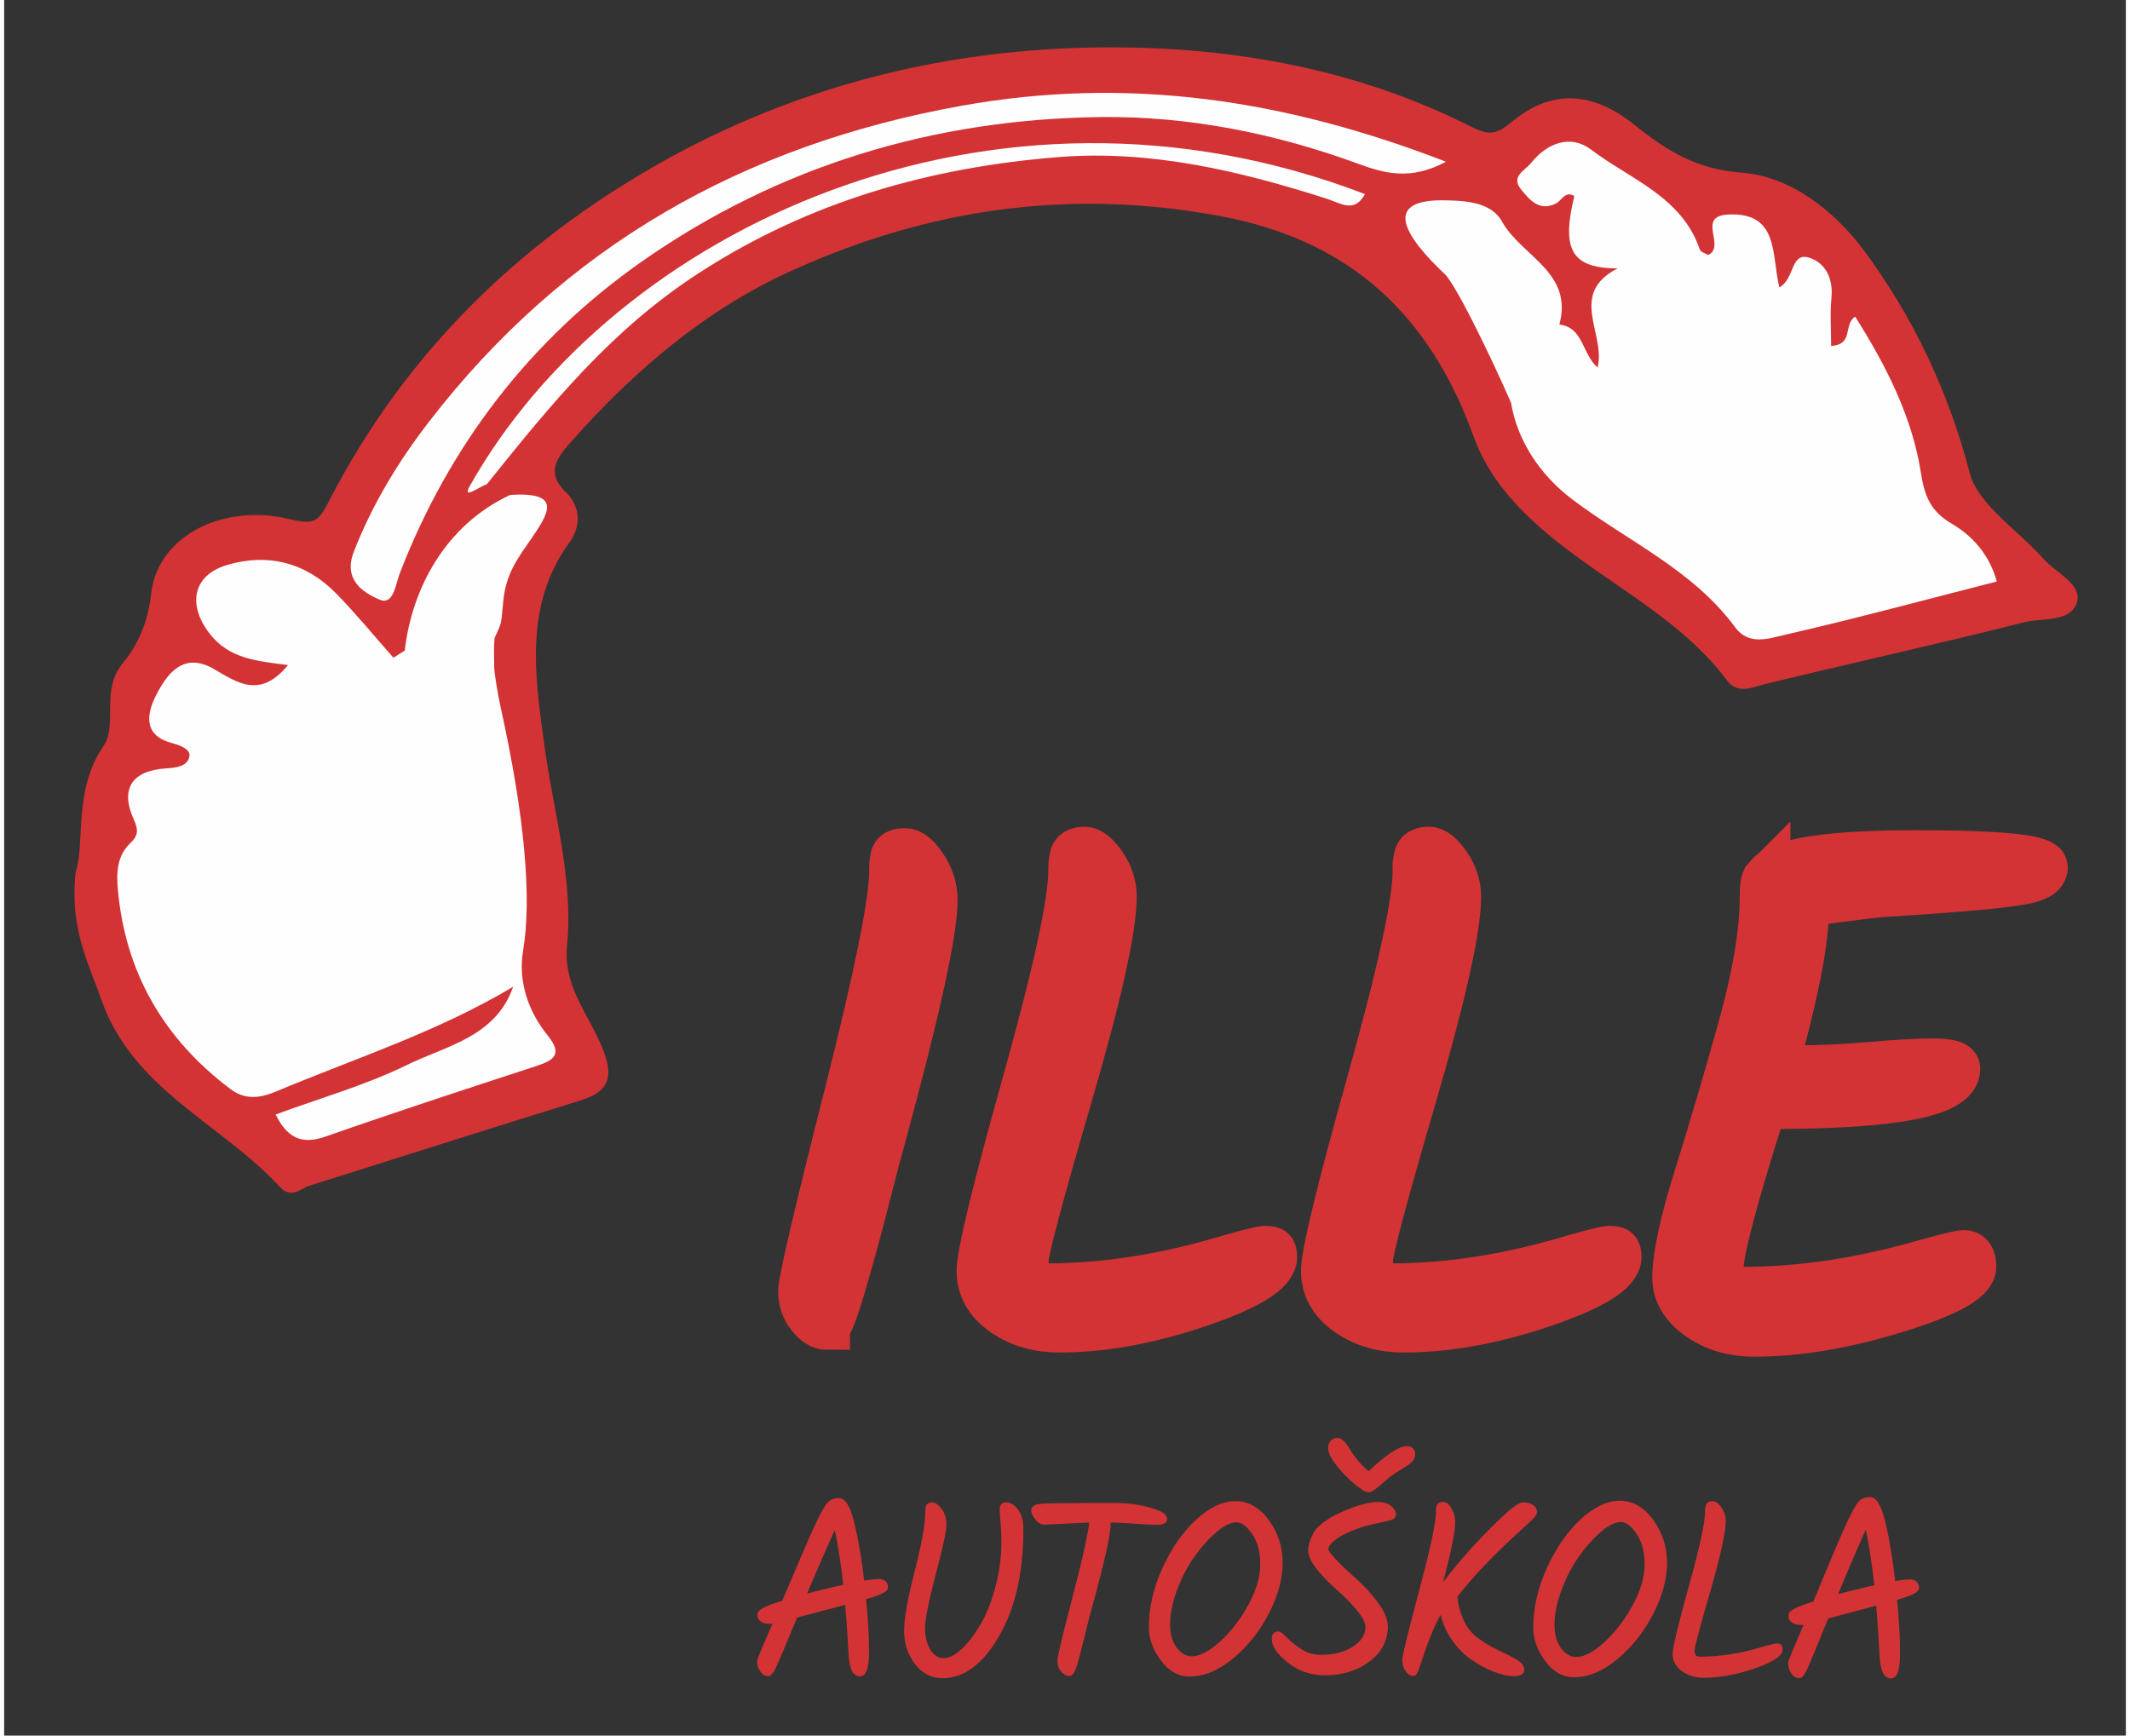
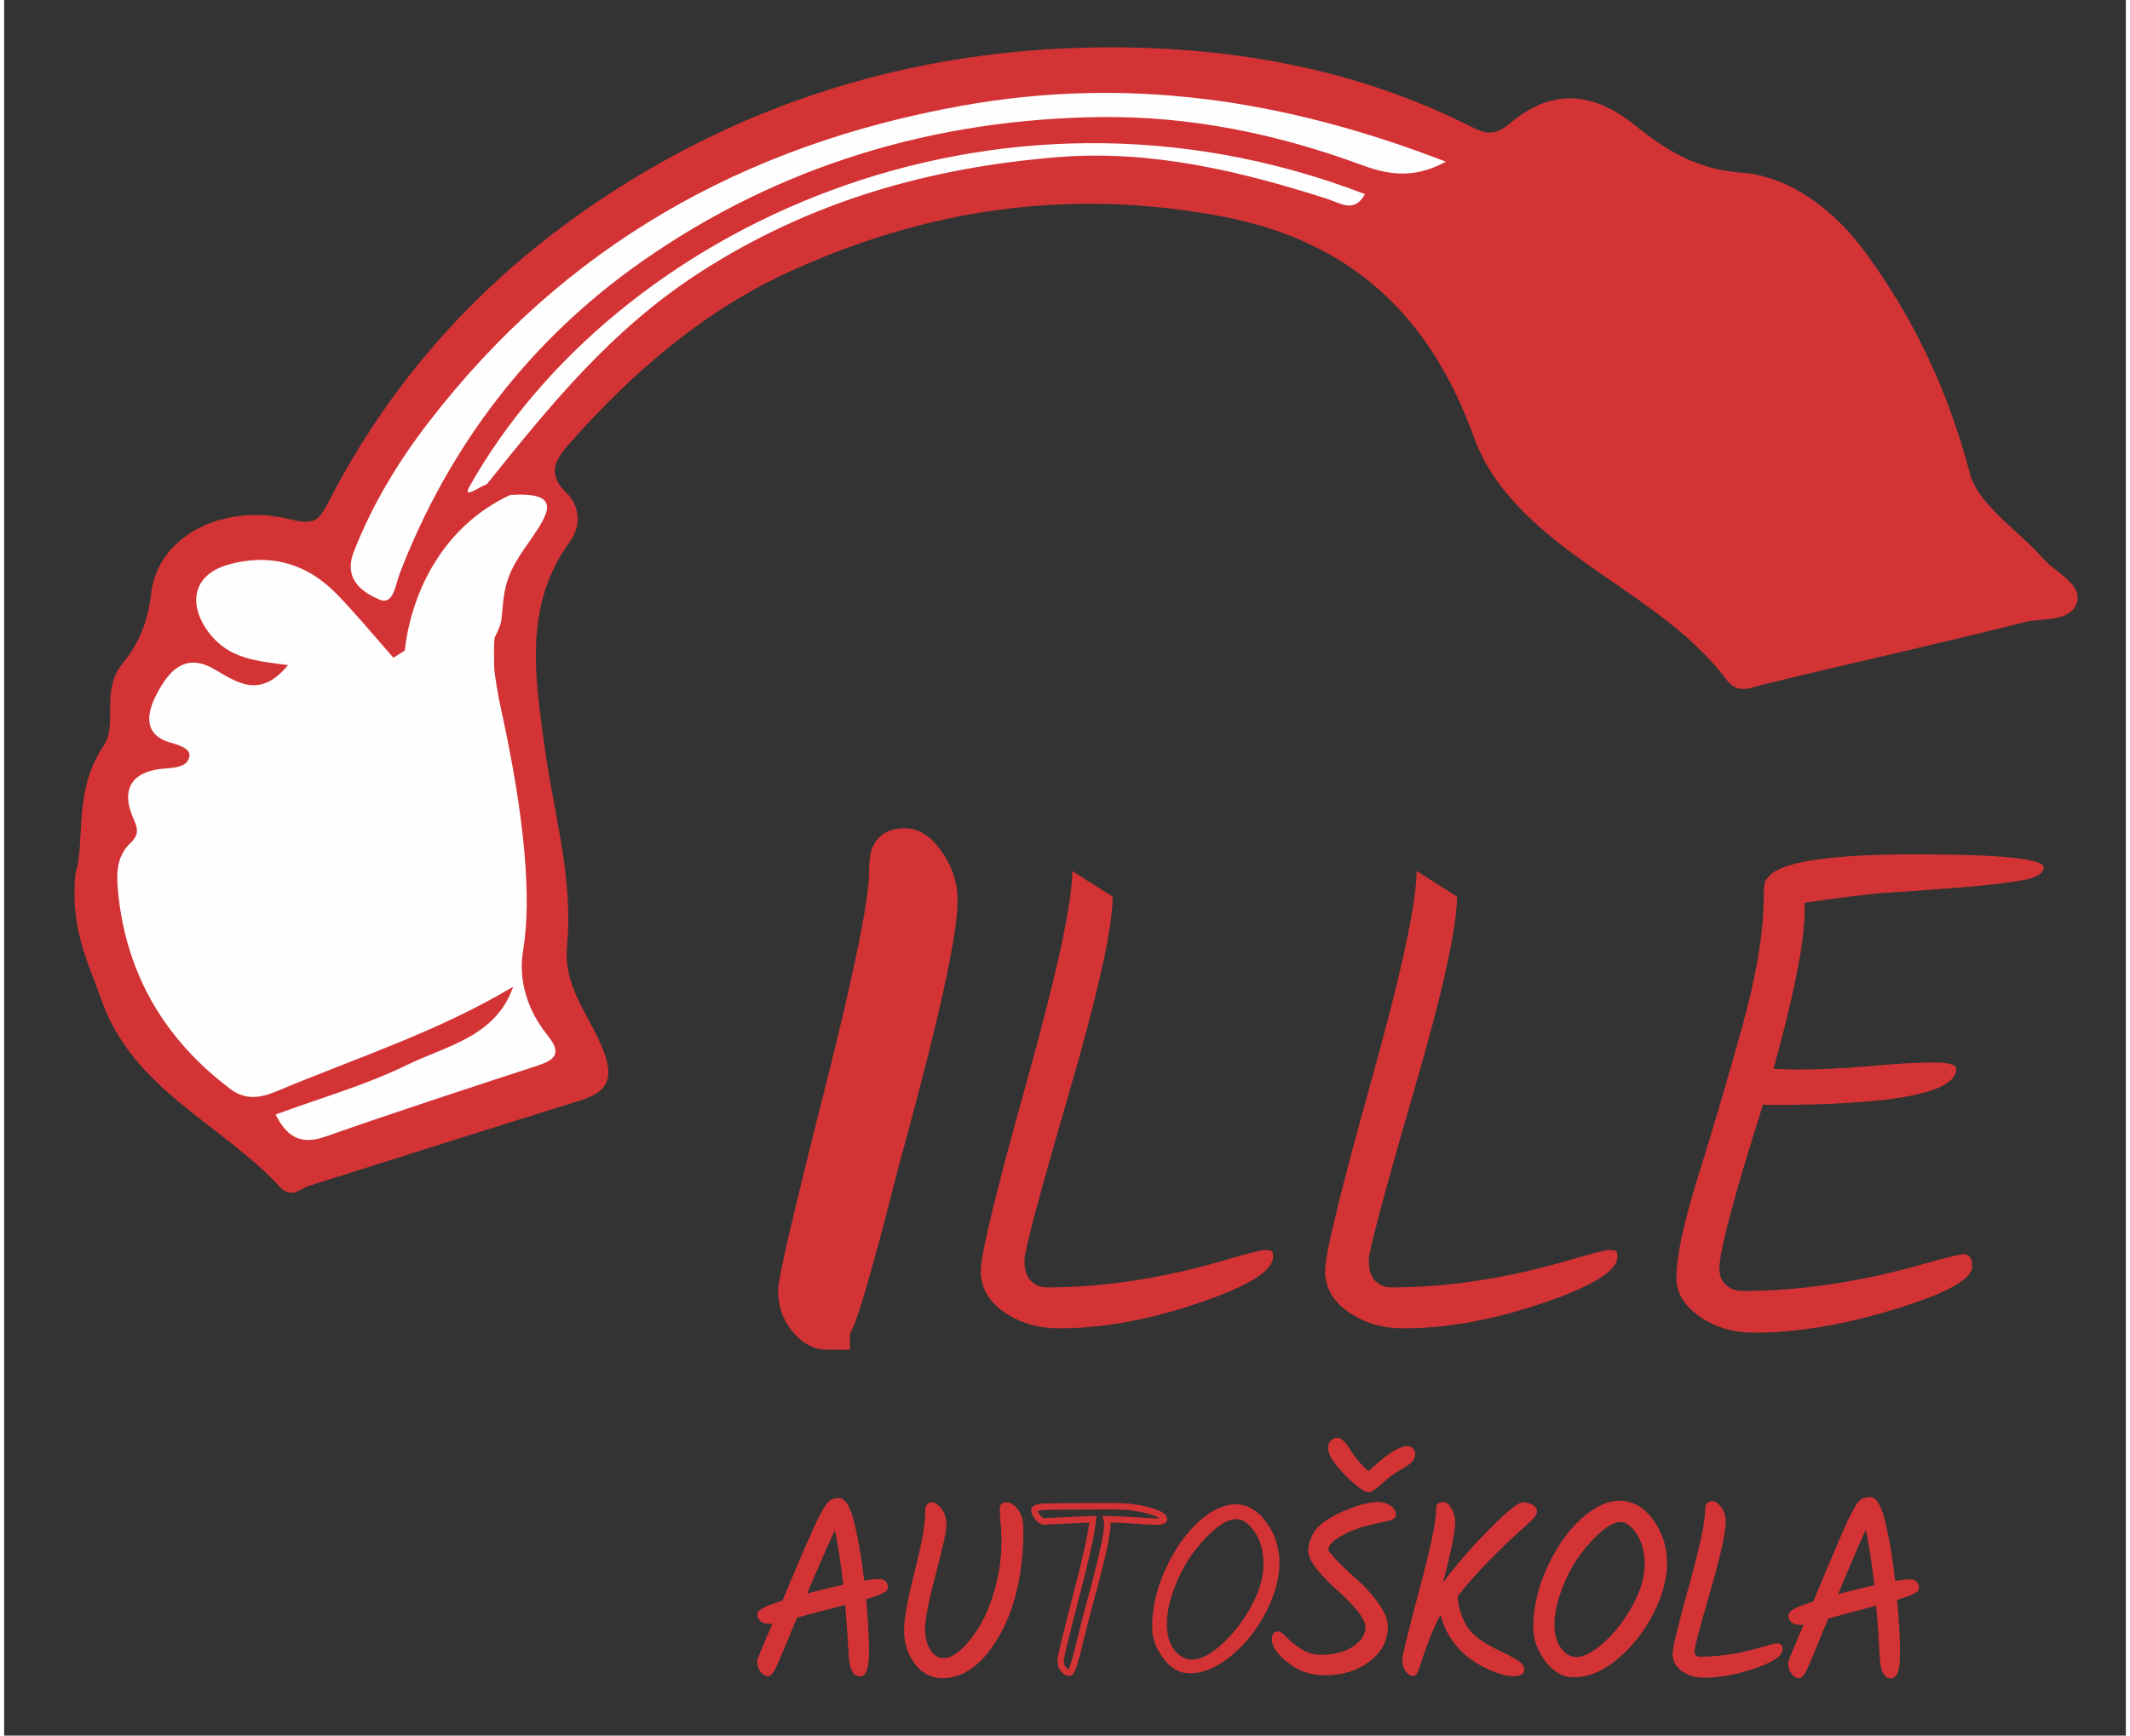
<svg xmlns="http://www.w3.org/2000/svg" xml:space="preserve" width="200px" height="163px" version="1.0" style="shape-rendering:geometricPrecision; text-rendering:geometricPrecision; image-rendering:optimizeQuality; fill-rule:evenodd; clip-rule:evenodd" viewBox="0 0 550 450">
  <rect x="0" y="0" width="550" height="450" fill="#333333" stroke="none" />
  <defs>
    <style type="text/css">
   
    .str1 {stroke:#D33334;stroke-width:12.5;stroke-miterlimit:10}
    .str0 {stroke:#D33334;stroke-width:12.5;stroke-miterlimit:10}
    .fil2 {fill:none;fill-rule:nonzero}
    .fil4 {fill:#FEFEFE;fill-rule:nonzero}
    .fil0 {fill:#D33334;fill-rule:nonzero}
    .fil1 {fill:#D33334;fill-rule:nonzero}
    .fil3 {fill:#FEFEFE;fill-rule:nonzero}
   
  </style>
  </defs>
  <g id="Vrstva_x0020_1">
    <path class="fil0" d="M206.73 414.4c4.76,-1.26 8.67,-2.21 11.73,-2.84 -0.77,-6.9 -1.73,-12.72 -2.87,-17.43 -3.1,6.74 -6.05,13.49 -8.86,20.27zm9.69 -25.13c1.19,-0.01 2.28,2.08 3.28,6.25 1,4.17 1.84,9.26 2.52,15.29 1.95,-0.38 3.45,-0.57 4.49,-0.57 1.04,0 1.56,0.44 1.56,1.33 0,0.55 -1.92,1.37 -5.74,2.46 0.56,5.35 0.83,9.99 0.83,13.9 0,3.92 -0.51,5.88 -1.53,5.88 -1.23,-0.01 -1.93,-1.67 -2.1,-5 -0.25,-4.93 -0.57,-9.52 -0.95,-13.77 -7.01,1.84 -11.62,3.06 -13.83,3.65 -3.61,8.79 -5.63,13.49 -6.05,14.12 -0.43,0.63 -0.7,0.95 -0.83,0.95 -0.51,0 -0.98,-0.31 -1.4,-0.92 -0.42,-0.61 -0.64,-1.31 -0.64,-2.11 0,-0.3 1.51,-3.91 4.53,-10.85 -0.99,0.21 -1.62,0.32 -1.92,0.32 -1.7,-0.01 -2.54,-0.53 -2.54,-1.58 0,-0.68 2.08,-1.64 6.24,-2.9 4.93,-11.69 7.98,-18.75 9.17,-21.14 1.19,-2.41 2.05,-3.89 2.58,-4.46 0.53,-0.57 1.31,-0.85 2.33,-0.85z" />
    <path class="fil0" d="M206.73 414.4l0.22 0.81c4.74,-1.26 8.64,-2.2 11.68,-2.83l0.74 -0.15 -0.08 -0.76c-0.77,-6.93 -1.73,-12.77 -2.88,-17.54l-0.57 -2.34 -1.01 2.19c-3.11,6.75 -6.07,13.52 -8.87,20.3l-0.65 1.56 1.64 -0.43 -0.22 -0.81 0.78 0.32c2.8,-6.76 5.75,-13.51 8.84,-20.24l-0.76 -0.35 -0.81 0.2c1.13,4.66 2.08,10.44 2.84,17.32l0.84 -0.09 -0.17 -0.82c-3.08,0.64 -7,1.59 -11.77,2.85l0.21 0.81 0.78 0.32 -0.78 -0.32zm9.69 -25.13l0 0.83c0.04,0.01 0.12,0.01 0.31,0.18 0.27,0.24 0.66,0.83 1.03,1.75 0.38,0.91 0.76,2.15 1.13,3.68l0 0c0.98,4.12 1.82,9.19 2.49,15.19l0.11 0.9 0.88 -0.17c1.93,-0.38 3.39,-0.55 4.33,-0.55l0 -0.37 0 0.37 0 0 0 -0.37 0 0.37 0 0 0.01 0c0.41,0 0.59,0.09 0.63,0.13 0.03,0.04 0.08,0.07 0.09,0.36l0 0 0 0 0.47 0 -0.38 -0.3c-0.01,0.02 -0.09,0.12 -0.09,0.3l0.47 0 -0.38 -0.3 0.04 0.04 -0.04 -0.04 0 0 0.04 0.04 -0.04 -0.04c-0.01,0.02 -0.16,0.14 -0.41,0.27 -0.76,0.41 -2.41,1 -4.81,1.68l-0.67 0.2 0.07 0.7c0.55,5.32 0.82,9.93 0.82,13.81l0 0c0.01,1.92 -0.13,3.35 -0.35,4.2 -0.11,0.42 -0.24,0.69 -0.33,0.79l-0.04 0.05 0 0.01 0.04 0.09 0 -0.1 -0.04 0.01 0.04 0.09 0 -0.1 -0.02 0 0.01 0.84 0 -0.84 -0.27 -0.11c-0.17,-0.13 -0.42,-0.53 -0.6,-1.23 -0.2,-0.69 -0.33,-1.65 -0.39,-2.86 -0.26,-4.94 -0.58,-9.54 -0.96,-13.81l-0.09 -0.98 -0.96 0.25c-7.01,1.84 -11.62,3.06 -13.83,3.65l-0.4 0.1 -0.15 0.39c-1.81,4.39 -3.21,7.76 -4.22,10.11 -0.5,1.17 -0.91,2.09 -1.21,2.75 -0.15,0.33 -0.27,0.59 -0.37,0.78 -0.09,0.19 -0.17,0.32 -0.18,0.33l0 0.01c-0.2,0.29 -0.36,0.51 -0.46,0.62l-0.05 0.06 -0.01 0.01 0.39 0.47 0 -0.59c-0.36,0.03 -0.38,0.13 -0.39,0.12l0.39 0.47 0 -0.59 0 0 -0.27 -0.09c-0.12,-0.08 -0.28,-0.23 -0.45,-0.47l0.01 0.01c-0.33,-0.48 -0.49,-0.99 -0.49,-1.64l0 0 -0.64 0 0.63 0.11 0.01 -0.11 -0.64 0 0.63 0.11 -0.23 -0.04 0.23 0.05 0 -0.01 -0.23 -0.04 0.23 0.05c0,-0.02 0.12,-0.38 0.32,-0.87 0.6,-1.54 1.99,-4.81 4.14,-9.76l0.65 -1.5 -1.59 0.34c-0.95,0.21 -1.6,0.3 -1.73,0.3l0 0.45 0 -0.45 0 0 0 0.45 0 -0.45 -0.03 0 0.02 0.84 0.01 -0.84c-0.77,0 -1.27,-0.14 -1.48,-0.27l-0.18 -0.18c-0.03,-0.06 -0.06,-0.14 -0.06,-0.29l-0.36 0 0.31 0.21 0.05 -0.21 -0.36 0 0.31 0.21 0.09 -0.09c0.24,-0.2 0.87,-0.55 1.82,-0.93 0.94,-0.38 2.21,-0.81 3.79,-1.29l0.38 -0.11 0.15 -0.36c4.92,-11.69 7.99,-18.75 9.15,-21.1l0 0c0.59,-1.19 1.1,-2.15 1.51,-2.87 0.41,-0.71 0.76,-1.2 0.93,-1.39l0.01 0 0 0c0.33,-0.36 0.84,-0.58 1.71,-0.59l0 -0.83 0 -0.84c-1.17,-0.01 -2.22,0.34 -2.94,1.12l0 0c-0.35,0.38 -0.71,0.92 -1.16,1.69 -0.44,0.77 -0.96,1.75 -1.56,2.96l0 0c-1.21,2.46 -4.26,9.49 -9.19,21.19l0.77 0.33 -0.24 -0.8c-2.11,0.63 -3.69,1.2 -4.8,1.71 -0.55,0.26 -0.99,0.5 -1.33,0.77 -0.18,0.14 -0.33,0.28 -0.46,0.47 -0.14,0.19 -0.25,0.44 -0.25,0.75 0,0.37 0.07,0.75 0.26,1.08 0.27,0.51 0.75,0.87 1.28,1.06 0.53,0.19 1.14,0.27 1.84,0.27l0.02 0 0.01 0 -0.03 -0.81 0 0.81 0.03 0 -0.03 -0.81 0 0.81 0.01 0c0.46,0 1.07,-0.12 2.08,-0.33l-0.17 -0.82 -0.77 -0.33c-1.51,3.47 -2.65,6.11 -3.4,7.92 -0.38,0.91 -0.66,1.61 -0.86,2.11 -0.1,0.25 -0.17,0.46 -0.22,0.62l-0.07 0.22c-0.02,0.08 -0.04,0.13 -0.05,0.31l0 0c0,0.94 0.27,1.84 0.79,2.59l0 0 0 0c0.26,0.37 0.55,0.68 0.9,0.91 0.35,0.23 0.76,0.37 1.19,0.37l0 0c0.38,-0.02 0.52,-0.16 0.64,-0.24 0.17,-0.14 0.29,-0.27 0.43,-0.45 0.14,-0.17 0.29,-0.38 0.45,-0.63l0 0c0.1,-0.14 0.18,-0.3 0.29,-0.52 0.75,-1.51 2.68,-6.05 5.84,-13.76l-0.77 -0.31 0.22 0.81c2.2,-0.59 6.81,-1.8 13.82,-3.65l-0.21 -0.81 -0.84 0.07c0.38,4.25 0.7,8.82 0.96,13.74 0.09,1.72 0.3,3.04 0.71,4.03 0.21,0.5 0.48,0.92 0.85,1.25 0.37,0.32 0.88,0.52 1.37,0.52l0.01 0 0.01 0 -0.01 -0.73 0 0.73 0.01 0 -0.01 -0.73 0 0.73c0.53,0 1.04,-0.31 1.32,-0.7 0.45,-0.58 0.65,-1.32 0.82,-2.31 0.15,-0.98 0.22,-2.21 0.22,-3.71l0 0c0,-3.95 -0.28,-8.62 -0.83,-13.99l-0.84 0.09 0.24 0.8c1.92,-0.55 3.38,-1.03 4.39,-1.46 0.51,-0.22 0.91,-0.43 1.24,-0.66 0.16,-0.11 0.31,-0.24 0.44,-0.41 0.13,-0.17 0.26,-0.41 0.27,-0.73l0 0 0 0c0.01,-0.6 -0.2,-1.23 -0.69,-1.64 -0.48,-0.4 -1.08,-0.53 -1.71,-0.53l0 0 -0.01 0c-1.14,0 -2.66,0.2 -4.64,0.58l0.16 0.83 0.83 -0.1c-0.68,-6.04 -1.53,-11.17 -2.54,-15.39l0 0c-0.5,-2.12 -1.03,-3.73 -1.64,-4.88 -0.3,-0.58 -0.62,-1.04 -1.01,-1.4 -0.39,-0.36 -0.89,-0.61 -1.44,-0.61l0 0.84z" />
    <path class="fil1" d="M239.77 390.73c0.11,-0.23 0.39,-0.35 0.86,-0.35 0.47,0 1.05,0.47 1.75,1.39 0.7,0.93 1.05,2.13 1.05,3.61 0,1.47 -0.92,5.71 -2.77,12.72 -1.85,7 -2.77,11.72 -2.77,14.16 0,2.45 0.53,4.48 1.59,6.08 1.06,1.6 2.41,2.41 4.05,2.41 1.63,0 3.35,-0.83 5.16,-2.49 1.8,-1.67 3.5,-3.86 5.1,-6.58 1.59,-2.72 2.91,-6.05 3.98,-10 1.06,-3.95 1.59,-7.97 1.59,-12.07 0,-1.43 -0.08,-3.05 -0.22,-4.84 -0.15,-1.8 -0.23,-2.92 -0.23,-3.36 0,-0.44 0.07,-0.73 0.19,-0.86 0.13,-0.12 0.36,-0.19 0.71,-0.19 0.76,0 1.54,0.52 2.35,1.55 0.81,1.04 1.21,2.55 1.21,4.53 0,11.07 -2.04,20.15 -6.11,27.24 -4.08,7.09 -8.75,10.62 -14.02,10.61 -2.63,0 -4.81,-1.15 -6.53,-3.43 -1.72,-2.28 -2.58,-4.96 -2.58,-8.03 0,-3.08 0.91,-8.19 2.74,-15.34 1.83,-7.14 2.74,-12.24 2.74,-15.27 0,-0.76 0.05,-1.26 0.16,-1.49z" />
    <path class="fil0" d="M239.77 390.73l0.76 0.35 -0.34 -0.16 0.25 0.29 0.09 -0.13 -0.34 -0.16 0.25 0.29 -0.17 -0.19 0.11 0.22 0.06 -0.03 -0.17 -0.19 0.11 0.22 0 0 0.25 -0.02 0 0 0.01 0 -0.01 -0.76 0 0.76 0.01 0 -0.01 -0.76 0 0.76 0 -0.05 -0.01 0.05 0.01 0 0 -0.05 -0.01 0.05c0.01,0 0.16,0.06 0.36,0.23 0.2,0.18 0.45,0.45 0.73,0.83 0.57,0.75 0.88,1.74 0.88,3.09l0 0 0.01 0.06 0.83 -0.05 -0.84 0c0.01,0.58 -0.21,2.02 -0.67,4.11 -0.46,2.1 -1.15,4.9 -2.07,8.39 -1.85,7.04 -2.79,11.75 -2.8,14.38l0 0.08 0.84 -0.08 -0.84 0 0 0.01c0,2.56 0.56,4.76 1.73,6.53l0 0c0.58,0.88 1.28,1.58 2.08,2.06 0.8,0.48 1.71,0.73 2.67,0.73l0 0 0.01 0c1.92,-0.01 3.83,-0.97 5.71,-2.72 1.89,-1.73 3.63,-3.99 5.26,-6.77 1.64,-2.8 2.99,-6.2 4.07,-10.21 1.07,-4 1.62,-8.1 1.62,-12.26l0 -0.01 0 -0.01 0 0 0 -0.03c0,-1.45 -0.08,-3.08 -0.23,-4.88l0 0c-0.15,-1.78 -0.22,-2.92 -0.22,-3.29l0 0c0,-0.18 0.01,-0.31 0.03,-0.37l0.01 -0.02 -0.16 -0.05 0.14 0.08 0.02 -0.03 -0.16 -0.05 0.14 0.08 -0.39 -0.22 0.31 0.32 0.08 -0.1 -0.39 -0.22 0.31 0.32 0 0 -0.24 -0.25 0.16 0.31 0.08 -0.06 -0.24 -0.25 0.16 0.31 -0.06 -0.11 0.04 0.12 0.02 -0.01 -0.06 -0.11 0.04 0.12 0.22 -0.02 0 0 0 0 0 -0.57 0 0.57 0 0 0 -0.57 0 0.57c0.19,0 0.41,0.06 0.7,0.25 0.29,0.19 0.63,0.51 0.99,0.98 0.64,0.82 1.04,2.13 1.03,4.01l0 0 0 0.01c0.01,10.96 -2.02,19.89 -6,26.81 -2,3.48 -4.12,6.04 -6.33,7.71 -2.22,1.68 -4.5,2.48 -6.94,2.48l-0.02 0 0 0c-2.38,-0.02 -4.25,-0.98 -5.86,-3.09 -1.61,-2.14 -2.41,-4.61 -2.41,-7.53l0 -0.01 0 -0.01 -0.67 0.01 0.67 0 0 -0.01 -0.67 0.01 0.67 0c-0.01,-2.92 0.89,-8.01 2.71,-15.12 1.83,-7.18 2.76,-12.29 2.77,-15.48l0 -0.01 0 -0.01c0,-0.35 0.01,-0.64 0.03,-0.84l0.04 -0.23 0.01 -0.05 0 -0.01 -0.07 -0.03 0.07 0.03 0 0 -0.07 -0.03 0.07 0.03 0 0.01 -0.76 -0.35 -0.77 -0.35c-0.11,0.27 -0.15,0.51 -0.18,0.8 -0.04,0.29 -0.05,0.62 -0.05,1.02l0 0.02 0 0c0,2.88 -0.89,7.95 -2.71,15.07 -1.83,7.17 -2.76,12.3 -2.77,15.53l0 0.03 0.84 -0.02 -0.84 0c0,3.23 0.92,6.11 2.75,8.54 1.83,2.45 4.32,3.77 7.2,3.76l0 0 0.02 0c2.82,0 5.5,-0.96 7.95,-2.82 2.45,-1.86 4.7,-4.61 6.77,-8.21 4.17,-7.26 6.23,-16.48 6.23,-27.65l0 -0.01 0 0c0,-2.09 -0.42,-3.79 -1.39,-5.04 -0.44,-0.57 -0.89,-1.02 -1.39,-1.35 -0.49,-0.33 -1.05,-0.53 -1.62,-0.53l-0.01 0 0.01 0c-0.44,0.01 -0.88,0.06 -1.29,0.44l0 0c-0.24,0.24 -0.32,0.49 -0.38,0.72 -0.05,0.23 -0.06,0.47 -0.06,0.73l0 0c0,0.51 0.07,1.62 0.22,3.43l0 -0.01c0.15,1.77 0.22,3.36 0.22,4.75l0 0.03 0 0 0 0.02c0,4.02 -0.52,7.96 -1.56,11.83 -1.05,3.89 -2.35,7.16 -3.9,9.8 -1.56,2.66 -3.21,4.79 -4.94,6.38 -1.72,1.59 -3.25,2.28 -4.58,2.27l-0.01 0 0 0c-0.68,0 -1.27,-0.16 -1.81,-0.49 -0.55,-0.32 -1.06,-0.82 -1.54,-1.54l0 0c-0.95,-1.44 -1.45,-3.28 -1.46,-5.61l0 0 0.01 -0.04 -0.01 -0.04 -0.82 0.07 0.82 0 0 -0.07 -0.82 0.07 0.82 0c0,-2.26 0.91,-6.99 2.75,-13.95 0.92,-3.51 1.62,-6.33 2.09,-8.47 0.46,-2.15 0.7,-3.57 0.71,-4.46l0 -0.03 0 -0.02 -0.8 0.04 0.8 0 0 -0.04 -0.8 0.04 0.8 0 0 0c0,-1.6 -0.39,-3 -1.22,-4.1 -0.38,-0.5 -0.74,-0.9 -1.11,-1.2 -0.37,-0.29 -0.79,-0.52 -1.31,-0.53l-0.01 0 0.01 0.84 0 -0.84c-0.31,0 -0.59,0.04 -0.88,0.15 -0.29,0.11 -0.59,0.35 -0.74,0.69l0 0 -0.01 0 0.77 0.35z" />
-     <path class="fil0" d="M282.23 393.9c-4.22,0.19 -8.45,0.38 -12.68,0.58 -0.51,0 -1.05,-0.36 -1.62,-1.08 -0.58,-0.72 -0.86,-1.33 -0.86,-1.84 0,-0.51 0.89,-0.8 2.67,-0.89 1.79,-0.08 7.76,-0.13 17.91,-0.14 3.27,-0.01 6.25,0.36 8.95,1.1 2.7,0.74 4.04,1.49 4.04,2.25 0,0.43 -0.64,0.64 -1.91,0.64 -1.27,0 -3.13,-0.09 -5.57,-0.28 -2.45,-0.19 -4.9,-0.31 -7.36,-0.35 0.12,0.47 0.19,0.89 0.19,1.27 0,2.67 -1.61,9.86 -4.84,21.57 -0.47,1.65 -1.11,4.15 -1.91,7.49 -0.81,3.33 -1.44,5.76 -1.91,7.26 -0.47,1.49 -0.87,2.24 -1.22,2.24 -0.46,0 -0.95,-0.28 -1.46,-0.85 -0.51,-0.58 -0.76,-1.35 -0.76,-2.32 0,-0.97 1.31,-6.48 3.94,-16.52 2.64,-10.03 4.1,-16.75 4.4,-20.13z" />
    <path class="fil0" d="M282.23 393.9l-0.04 -0.84c-4.22,0.19 -8.45,0.38 -12.68,0.58l0.04 0.84 0 -0.84c-0.05,0 -0.15,-0.02 -0.32,-0.13 -0.17,-0.11 -0.4,-0.32 -0.65,-0.64 -0.52,-0.64 -0.69,-1.13 -0.67,-1.31l0 -0.01 -0.84 0.01 0.83 0.12 0.01 -0.13 -0.84 0.01 0.83 0.12 0.01 -0.1 -0.01 -0.09 -0.82 0.07 0.83 0 -0.01 -0.07 -0.82 0.07 0.83 0 -0.37 0 0.26 0.28 0.11 -0.28 -0.37 0 0.26 0.28 -0.02 -0.01 0.01 0.01 0.01 0 -0.02 -0.01 0.01 0.01c0.02,-0.01 0.22,-0.11 0.57,-0.18 0.34,-0.07 0.83,-0.12 1.42,-0.15 1.74,-0.09 7.73,-0.14 17.87,-0.14l0.04 0c3.19,0 6.08,0.36 8.69,1.07 1.31,0.36 2.28,0.72 2.84,1.04 0.29,0.16 0.47,0.3 0.55,0.39l0.04 0.07 0.13 -0.06 -0.13 0 0 0.06 0.13 -0.06 -0.13 0 0 0 0.01 0.15 0.82 -0.15 -0.83 0 0 0 0.44 0 -0.32 -0.31 -0.12 0.31 0.44 0 -0.32 -0.31 0.15 0.15 -0.11 -0.18 -0.04 0.03 0.15 0.15 -0.11 -0.18 -0.08 0.03c-0.17,0.06 -0.58,0.12 -1.16,0.11l-0.01 0c-1.24,0 -3.08,-0.09 -5.5,-0.28 -2.46,-0.19 -4.93,-0.3 -7.41,-0.34l-1.11 -0.02 0.29 1.07c0.11,0.41 0.16,0.76 0.16,1.05l0.84 0 -0.84 -0.02 0 0.02c0.01,1.19 -0.38,3.65 -1.19,7.22 -0.8,3.57 -2.01,8.29 -3.62,14.13l0 -0.01c-0.47,1.67 -1.11,4.18 -1.92,7.52l0 0c-0.8,3.33 -1.43,5.74 -1.89,7.2l-0.01 0.03 0.01 -0.03c-0.23,0.73 -0.44,1.25 -0.59,1.55 -0.08,0.14 -0.15,0.22 -0.15,0.22l0.19 0.19 -0.12 -0.23 -0.07 0.04 0.19 0.19 -0.12 -0.23 0.25 0.49 0 -0.55 -0.25 0.06 0.25 0.49 0 -0.55 0 0c-0.05,0 -0.14,-0.02 -0.29,-0.1 -0.14,-0.09 -0.33,-0.24 -0.54,-0.48l0 0c-0.35,-0.39 -0.55,-0.93 -0.56,-1.76l0 0c0,-0.09 0.07,-0.63 0.23,-1.41 0.49,-2.39 1.72,-7.37 3.69,-14.89 2.64,-10.07 4.11,-16.77 4.43,-20.28l0.08 -0.96 -0.96 0.05 0.04 0.84 -0.83 -0.08c-0.29,3.26 -1.75,9.99 -4.37,20 -1.32,5.03 -2.31,8.92 -2.97,11.68 -0.33,1.38 -0.58,2.48 -0.75,3.3 -0.17,0.84 -0.26,1.35 -0.26,1.75l0 0c-0.01,1.11 0.3,2.12 0.97,2.87l0 0c0.3,0.34 0.61,0.61 0.96,0.81 0.34,0.2 0.73,0.33 1.13,0.33l0 0c0.41,0 0.69,-0.21 0.87,-0.39 0.26,-0.27 0.43,-0.58 0.61,-0.98 0.18,-0.4 0.35,-0.88 0.54,-1.46l0 0c0.48,-1.54 1.11,-3.97 1.92,-7.32l0 0c0.8,-3.33 1.44,-5.82 1.9,-7.45l0 0 0.01 0c1.61,-5.87 2.82,-10.6 3.64,-14.22 0.81,-3.62 1.22,-6.09 1.23,-7.58l-0.75 0 0.75 0.03 0 -0.03 -0.75 0 0.75 0.03 0 -0.02 0 -0.01c0,-0.47 -0.08,-0.97 -0.22,-1.49l-0.81 0.22 -0.02 0.84c2.45,0.04 4.88,0.15 7.31,0.34 2.45,0.19 4.31,0.29 5.63,0.29l0.01 0c0.69,-0.01 1.22,-0.05 1.7,-0.21 0.24,-0.08 0.47,-0.18 0.68,-0.39 0.22,-0.21 0.38,-0.56 0.37,-0.88l0 0 0 -0.07 -0.01 -0.08 -0.82 0.15 0.83 0 -0.01 -0.15 -0.82 0.15 0.83 0 0 0c0,-0.44 -0.21,-0.84 -0.47,-1.13 -0.39,-0.43 -0.92,-0.74 -1.61,-1.05 -0.69,-0.3 -1.54,-0.59 -2.58,-0.88 -2.77,-0.75 -5.81,-1.13 -9.13,-1.13l-0.04 0c-10.16,0.01 -16.11,0.06 -17.95,0.14 -0.93,0.05 -1.65,0.14 -2.23,0.33 -0.29,0.1 -0.55,0.22 -0.79,0.44 -0.25,0.2 -0.46,0.57 -0.45,0.96l0 0.07 0.84 -0.07 -0.83 -0.12 -0.01 0.11 0 0.02 0.79 -0.01 -0.79 0 0 0.01 0.79 -0.01 -0.79 0c0.01,0.83 0.42,1.57 1.04,2.36 0.33,0.41 0.66,0.74 1.03,0.98 0.37,0.25 0.8,0.41 1.25,0.41l0.02 0 0.02 0c4.23,-0.19 8.45,-0.38 12.68,-0.58l-0.04 -0.83 -0.83 -0.08 0.83 0.08z" />
    <path class="fil0" d="M315.71 426.27c2.95,-2.69 5.48,-5.96 7.58,-9.82 2.1,-3.86 3.16,-7.48 3.16,-10.88 0,-3.39 -0.77,-6.19 -2.3,-8.39 -1.53,-2.21 -3.1,-3.31 -4.71,-3.31 -1.62,0 -3.43,0.84 -5.45,2.52 -2.02,1.67 -3.96,3.78 -5.83,6.32 -1.87,2.54 -3.46,5.52 -4.78,8.93 -1.31,3.41 -1.97,6.55 -1.97,9.43 0,2.88 0.66,5.13 1.97,6.77 1.32,1.63 2.81,2.45 4.46,2.45 2.3,0.01 4.92,-1.34 7.87,-4.02zm-8.44 7.58c-2.63,-0.01 -4.91,-1.31 -6.82,-3.92 -1.91,-2.61 -2.86,-5.27 -2.86,-7.98 0,-5.03 1.15,-10.07 3.47,-15.11 2.31,-5.04 5.14,-9.09 8.47,-12.17 3.33,-3.07 6.55,-4.61 9.65,-4.62 3.1,0 5.78,1.55 8.03,4.64 2.25,3.1 3.38,6.61 3.38,10.53 0,3.93 -1.14,8.13 -3.41,12.6 -2.27,4.48 -5.26,8.27 -8.95,11.38 -3.7,3.11 -7.35,4.66 -10.96,4.65z" />
-     <path class="fil0" d="M315.71 426.27l0.56 0.62c3.03,-2.76 5.62,-6.11 7.76,-10.04 2.15,-3.94 3.25,-7.7 3.25,-11.27l-0.5 0 0.5 0.01 0 -0.01 -0.5 0 0.5 0.01 0 -0.01 0 -0.01c0,-3.51 -0.79,-6.5 -2.44,-8.87l0 0c-0.8,-1.16 -1.64,-2.06 -2.53,-2.69 -0.89,-0.63 -1.87,-0.98 -2.87,-0.98l-0.01 0 0.01 0.84 0 -0.84c-1.92,0.01 -3.89,0.97 -5.98,2.71 -2.08,1.73 -4.07,3.89 -5.97,6.48l0 0c-1.92,2.61 -3.55,5.65 -4.89,9.12l0 0c-1.35,3.48 -2.03,6.72 -2.03,9.73l0 0c0,3 0.69,5.47 2.16,7.29 1.41,1.77 3.17,2.77 5.11,2.77l0.01 0c2.63,-0.01 5.4,-1.5 8.42,-4.24l-0.56 -0.62 -0.56 -0.62c-2.87,2.62 -5.35,3.82 -7.3,3.8l-0.01 0c-1.36,-0.01 -2.58,-0.64 -3.81,-2.14 -1.15,-1.44 -1.78,-3.48 -1.78,-6.24l0 0c0,-2.75 0.63,-5.79 1.91,-9.13l0 0c1.3,-3.35 2.86,-6.26 4.68,-8.73l0 0c1.83,-2.5 3.73,-4.56 5.69,-6.18 1.93,-1.61 3.6,-2.33 4.91,-2.32l0 0 0.01 0 -0.01 -0.69 0 0.69 0.01 0 -0.01 -0.69 0 0.69c0.61,0 1.23,0.2 1.91,0.67 0.67,0.47 1.39,1.23 2.11,2.27l0.02 0.02 -0.02 -0.02c1.41,2.04 2.15,4.65 2.15,7.92l0.84 0 -0.84 -0.02 0 0.03c0,3.22 -1,6.7 -3.05,10.47 -2.07,3.78 -4.54,6.98 -7.41,9.6l0.56 0.62zm-8.44 7.58l0 -0.84c-2.34,-0.01 -4.32,-1.12 -6.14,-3.58 -1.83,-2.5 -2.71,-4.97 -2.71,-7.48l0 0 -0.83 0 0.82 0.15 0.01 -0.15 -0.83 0 0.82 0.15 0.01 -0.07 0 -0.08c0,-4.9 1.13,-9.81 3.4,-14.76 2.28,-4.96 5.04,-8.92 8.28,-11.9 3.24,-3 6.27,-4.4 9.08,-4.4l0.01 0c2.8,0.01 5.18,1.35 7.34,4.29l0 0c2.15,2.96 3.22,6.28 3.22,10.04l0 0 0 0.05 0.84 -0.05 -0.84 0 0 0c0,3.77 -1.09,7.84 -3.32,12.22l0 0c-2.22,4.38 -5.13,8.08 -8.74,11.12 -3.59,3.01 -7.04,4.45 -10.4,4.45l-0.02 0 0 0 0 0.84 0 0.84 0.02 0c3.85,0 7.7,-1.67 11.48,-4.85 3.78,-3.19 6.84,-7.07 9.16,-11.64l0 0c2.31,-4.56 3.49,-8.89 3.49,-12.98l0 0 0 -0.02 0 -0.03 -0.81 0.05 0.81 0 0 -0.05 -0.81 0.05 0.81 0 0 0c0.01,-4.08 -1.18,-7.79 -3.53,-11.02l0 0c-2.34,-3.24 -5.31,-5 -8.7,-4.98l-0.01 0c-3.39,0 -6.8,1.68 -10.22,4.84 -3.43,3.16 -6.32,7.31 -8.66,12.43 -2.36,5.14 -3.55,10.3 -3.55,15.46l0.84 0 -0.83 -0.14 -0.01 0.13 0 0.02 0.8 -0.01 -0.8 0 0 0.01 0.8 -0.01 -0.8 0c0,2.92 1.03,5.76 3.03,8.48 2,2.75 4.56,4.26 7.49,4.26l0 0 0 -0.84z" />
    <path class="fil0" d="M359.77 377.49c1.7,-1.13 2.98,-1.7 3.85,-1.7 0.87,0 1.31,0.42 1.31,1.27 -0.01,0.6 -0.26,1.12 -0.77,1.57 -0.51,0.44 -1.33,1.01 -2.48,1.69 -1.15,0.68 -2.01,1.24 -2.58,1.66 -0.57,0.43 -1.29,1.02 -2.14,1.79 -1.69,1.53 -2.79,2.3 -3.28,2.3 -0.49,0 -1.51,-0.64 -3.06,-1.91 -1.55,-1.27 -3.03,-2.79 -4.45,-4.55 -1.43,-1.76 -2.14,-3.17 -2.14,-4.23 0,-0.51 0.15,-0.92 0.44,-1.24 0.3,-0.32 0.66,-0.48 1.09,-0.48 0.42,0 0.88,0.27 1.37,0.82 0.49,0.55 0.95,1.22 1.4,2.01 0.45,0.78 1.16,1.76 2.13,2.92 0.98,1.17 2.08,2.22 3.32,3.15 2.29,-2.25 4.29,-3.94 5.99,-5.07zm-1.91 44.22c0,3.4 -1.5,6.22 -4.5,8.47 -2.99,2.25 -6.7,3.37 -11.12,3.36 -3.35,-0.01 -6.32,-1.04 -8.91,-3.08 -2.6,-2.04 -3.89,-3.89 -3.89,-5.54 0,-0.72 0.25,-1.08 0.76,-1.08 0.3,0 0.93,0.5 1.88,1.5 0.96,1 2.24,2.01 3.86,3.03 1.61,1.02 3.38,1.53 5.29,1.53 3.65,0.01 6.64,-0.77 8.98,-2.34 2.34,-1.57 3.5,-3.46 3.5,-5.67 0,-1.31 -0.77,-2.92 -2.32,-4.81 -1.55,-1.89 -3.25,-3.64 -5.1,-5.23 -1.84,-1.59 -3.55,-3.32 -5.09,-5.19 -1.55,-1.87 -2.33,-3.44 -2.33,-4.71 0,-0.73 0.19,-1.58 0.57,-2.55 0.38,-0.98 0.79,-1.74 1.21,-2.3 1.32,-1.61 3.7,-3.15 7.14,-4.62 3.44,-1.47 6.24,-2.2 8.41,-2.21 1.06,0 1.95,0.26 2.67,0.77 0.73,0.51 1.09,1.06 1.09,1.66 0,0.34 -0.44,0.6 -1.31,0.79 -0.87,0.19 -2.22,0.49 -4.04,0.9 -1.83,0.4 -3.53,0.92 -5.1,1.56 -4.72,1.92 -7.07,3.87 -7.07,5.87 0,0.97 2.57,3.75 7.71,8.34 1.91,1.7 3.67,3.65 5.28,5.84 1.62,2.19 2.43,4.09 2.43,5.71z" />
    <path class="fil0" d="M359.77 377.49l0.46 0.69c0.82,-0.54 1.53,-0.94 2.11,-1.2 0.58,-0.26 1.03,-0.36 1.28,-0.35l0.01 0 0 0 0 -0.15 0 0.15 0 0 0 -0.15 0 0.15c0.3,0 0.38,0.07 0.39,0.08 0,0 0.06,0.06 0.07,0.35l0.01 0.15 0.01 0.03 0.82 -0.18 -0.84 0c-0.01,0.35 -0.11,0.6 -0.48,0.94l0 0c-0.44,0.38 -1.24,0.93 -2.36,1.6l0 0c-1.16,0.69 -2.04,1.25 -2.65,1.71l-0.01 0 0.01 0c-0.61,0.45 -1.34,1.06 -2.2,1.84l0 0c-0.83,0.75 -1.51,1.31 -2.01,1.66 -0.25,0.17 -0.46,0.3 -0.59,0.36l-0.15 0.06 -0.01 0 0.04 0.25 0 -0.25 -0.04 0 0.04 0.25 0 -0.25 0 0c-0.1,-0.02 -0.43,-0.17 -0.87,-0.46 -0.43,-0.29 -0.99,-0.71 -1.65,-1.25l0 -0.01c-1.51,-1.23 -2.95,-2.7 -4.34,-4.42l0 -0.01c-1.39,-1.68 -1.98,-3.02 -1.95,-3.7l0 0c0,-0.35 0.08,-0.52 0.22,-0.67l0 0c0.17,-0.17 0.25,-0.21 0.47,-0.21l0.01 0 0 0 -0.01 -0.69 0 0.69 0.01 0 -0.01 -0.69 0 0.69 0.23 0.08c0.13,0.08 0.31,0.23 0.51,0.46l0.02 0.02 -0.02 -0.02c0.44,0.5 0.88,1.11 1.3,1.86 0.49,0.86 1.23,1.86 2.22,3.05l0.02 0.02 -0.02 -0.02c1.02,1.22 2.17,2.31 3.45,3.28l0.58 0.44 0.51 -0.51c2.27,-2.23 4.24,-3.89 5.87,-4.98l-0.46 -0.69 -0.47 -0.7c-1.76,1.18 -3.79,2.9 -6.11,5.18l0.59 0.59 0.5 -0.67c-1.18,-0.89 -2.24,-1.89 -3.17,-3.01l0 -0.01c-0.96,-1.14 -1.65,-2.08 -2.05,-2.8 -0.47,-0.82 -0.97,-1.54 -1.51,-2.15 -0.28,-0.31 -0.57,-0.58 -0.9,-0.77 -0.32,-0.2 -0.69,-0.33 -1.09,-0.33l-0.02 0 0.02 0.84 0 -0.84c-0.64,-0.01 -1.27,0.27 -1.7,0.75l-0.02 0.02 0.02 -0.02c-0.45,0.48 -0.67,1.14 -0.67,1.81l0 0c0.02,1.44 0.86,2.93 2.32,4.76l0 0c1.46,1.8 2.98,3.36 4.58,4.67l0 0c0.79,0.65 1.46,1.14 2.02,1.49 0.28,0.18 0.53,0.32 0.78,0.42 0.25,0.1 0.49,0.18 0.79,0.19 0.34,-0.01 0.59,-0.11 0.85,-0.23 0.75,-0.38 1.69,-1.12 2.99,-2.29l0.01 0 -0.01 0c0.84,-0.75 1.54,-1.33 2.08,-1.74l-0.01 0.01c0.54,-0.4 1.38,-0.94 2.52,-1.62l-0.01 0c1.18,-0.7 2.03,-1.27 2.61,-1.78l0.02 -0.02 -0.01 0.02c0.65,-0.56 1.05,-1.36 1.04,-2.19l0.01 -0.1 -0.03 -0.09 -0.81 0.18 0.82 -0.14 -0.01 -0.04 -0.81 0.18 0.82 -0.14 -0.82 0.14 0.83 0 -0.01 -0.14 -0.82 0.14 0.83 0c0.01,-0.55 -0.15,-1.13 -0.57,-1.55 -0.43,-0.42 -1,-0.56 -1.56,-0.56l-0.01 0 0 0c-0.62,0.01 -1.25,0.19 -1.95,0.5 -0.71,0.31 -1.49,0.76 -2.37,1.34l0.47 0.7zm-1.91 44.22l-0.84 0c-0.02,3.14 -1.34,5.66 -4.16,7.8 -2.82,2.12 -6.31,3.19 -10.56,3.19l-0.05 0c-3.19,-0.01 -5.95,-0.97 -8.41,-2.89 -1.25,-0.99 -2.16,-1.92 -2.74,-2.74 -0.58,-0.84 -0.82,-1.55 -0.82,-2.15l-0.81 0 0.81 0.04 0 -0.04 -0.81 0 0.81 0.04 0 -0.04 0 -0.04 -0.8 0.04 0.8 0 0 -0.04 -0.8 0.04 0.8 0 0.02 -0.28 0.02 -0.06 -0.17 -0.09 0.09 0.17 0.08 -0.08 -0.17 -0.09 0.09 0.17 -0.09 -0.17 0.04 0.19 0.05 -0.02 -0.09 -0.17 0.04 0.19 -0.01 -0.04 0.01 0.04 0 0 -0.01 -0.04 0.01 0.04 0.01 0 0 -0.7 -0.01 0.7 0.01 0 0 -0.7 -0.01 0.7 0.01 0 0 0 0 -0.43 -0.13 0.41 0.13 0.02 0 -0.43 -0.13 0.41 0.02 -0.06 -0.03 0.06 0.01 0 0.02 -0.06 -0.03 0.06c0.03,0 0.22,0.12 0.47,0.34 0.25,0.21 0.57,0.52 0.95,0.92 1.02,1.06 2.35,2.11 4.01,3.15l0 0c1.74,1.11 3.68,1.67 5.73,1.67l0.05 0c3.75,0 6.91,-0.81 9.41,-2.48 1.24,-0.84 2.21,-1.78 2.87,-2.85 0.66,-1.07 1,-2.26 1,-3.52l0 -0.02 -0.83 0.02 0.82 0.12 0.01 -0.14 -0.83 0.02 0.82 0.12 0.01 -0.06 0 -0.06 0 0c-0.01,-1.65 -0.92,-3.38 -2.51,-5.34 -1.59,-1.93 -3.32,-3.71 -5.2,-5.34l0 0.01c-1.81,-1.57 -3.48,-3.26 -5,-5.1l0 0c-1.5,-1.79 -2.15,-3.25 -2.13,-4.18l0 0 0 0 -0.25 0 0.25 0 0 0 -0.25 0 0.25 0c0,-0.57 0.16,-1.33 0.51,-2.24l0 0c0.36,-0.93 0.74,-1.63 1.1,-2.08l-0.67 -0.52 0.65 0.53c1.17,-1.44 3.44,-2.94 6.82,-4.38 3.38,-1.44 6.1,-2.14 8.08,-2.14l0 0 0 0 0.01 0c0.92,0 1.62,0.22 2.18,0.61 0.3,0.21 0.49,0.41 0.59,0.57 0.11,0.16 0.14,0.28 0.14,0.41l0 -0.01 0.42 0.01 -0.34 -0.25 -0.08 0.24 0.42 0.01 -0.34 -0.25 0.17 0.13 -0.15 -0.16 -0.02 0.03 0.17 0.13 -0.15 -0.16 0 0c-0.04,0.03 -0.31,0.16 -0.75,0.25 -0.87,0.2 -2.22,0.5 -4.05,0.9 -1.86,0.41 -3.61,0.95 -5.23,1.61 -2.4,0.98 -4.23,1.97 -5.52,3.03 -0.64,0.53 -1.15,1.09 -1.51,1.69 -0.36,0.6 -0.56,1.25 -0.56,1.92l0.84 0 -0.84 -0.05 0 0.05c0,0.3 0.09,0.55 0.19,0.79 0.39,0.83 1.19,1.8 2.48,3.15 1.29,1.34 3.06,3.01 5.32,5.03l0 0c1.86,1.66 3.59,3.56 5.17,5.71 1.56,2.11 2.27,3.88 2.26,5.21l0.84 0 0.83 0c-0.01,-1.9 -0.92,-3.94 -2.58,-6.21 -1.65,-2.23 -3.45,-4.22 -5.41,-5.96l0 0c-2.55,-2.28 -4.47,-4.12 -5.72,-5.47 -0.63,-0.68 -1.09,-1.24 -1.37,-1.65 -0.14,-0.21 -0.24,-0.38 -0.29,-0.5l-0.04 -0.11 -0.01 -0.02 -0.17 0.03 0.17 0 0 -0.03 -0.17 0.03 0.17 0 -0.81 0 0.81 0.04 0 -0.04 -0.81 0 0.81 0.04 0 -0.02 0 -0.02c0.01,-0.34 0.1,-0.67 0.33,-1.06 0.34,-0.58 1.02,-1.25 2.06,-1.94 1.04,-0.68 2.43,-1.39 4.16,-2.09 1.53,-0.62 3.18,-1.13 4.97,-1.52 1.82,-0.41 3.17,-0.71 4.04,-0.9 0.49,-0.11 0.88,-0.23 1.24,-0.44 0.17,-0.11 0.34,-0.25 0.49,-0.44 0.14,-0.2 0.24,-0.47 0.23,-0.73l0 0c0.01,-0.47 -0.15,-0.93 -0.4,-1.32 -0.26,-0.4 -0.61,-0.73 -1.03,-1.03 -0.89,-0.62 -1.97,-0.91 -3.15,-0.91l-0.01 0 0 0c-2.36,0 -5.24,0.78 -8.74,2.27 -3.51,1.5 -5.99,3.07 -7.46,4.86l0 0.01 -0.01 0.01c-0.5,0.65 -0.93,1.48 -1.33,2.5l0 0c-0.4,1.04 -0.63,1.98 -0.63,2.85l0 0.01 0.84 0 -0.84 0c0.02,1.62 0.92,3.3 2.52,5.24l0 0c1.58,1.91 3.31,3.67 5.19,5.29l0 0c1.81,1.57 3.48,3.28 5,5.13 1.5,1.82 2.15,3.3 2.13,4.28l0 0 0.84 0 -0.83 -0.11 -0.01 0.12 0 0.02 0.83 -0.03 -0.83 0 0 0.03 0.83 -0.03 -0.83 0c0,0.96 -0.24,1.82 -0.75,2.64 -0.5,0.82 -1.28,1.6 -2.38,2.34 -2.15,1.44 -4.95,2.19 -8.47,2.2l-0.04 0c-1.76,-0.01 -3.36,-0.47 -4.84,-1.41l0 0c-1.58,-1 -2.81,-1.97 -3.7,-2.9 -0.5,-0.52 -0.91,-0.91 -1.27,-1.2 -0.18,-0.15 -0.35,-0.27 -0.53,-0.36 -0.18,-0.1 -0.38,-0.19 -0.68,-0.2l-0.01 0.84 0.02 -0.84 -0.02 0c-0.44,-0.02 -0.98,0.21 -1.25,0.63 -0.28,0.4 -0.34,0.84 -0.35,1.29l0 0.04 0.84 -0.04 -0.84 -0.05 0 0.05c0,1.05 0.41,2.09 1.13,3.11 0.71,1.02 1.74,2.04 3.08,3.09 2.72,2.16 5.91,3.25 9.43,3.25l0.06 0c4.53,0.01 8.42,-1.16 11.57,-3.52 3.16,-2.35 4.84,-5.49 4.82,-9.14l-0.83 0z" />
    <path class="fil0" d="M395.76 390.85c0.51,0.32 0.77,0.7 0.77,1.15 0,0.44 -0.98,1.52 -2.93,3.23 -7.61,6.82 -13.49,12.95 -17.65,18.39 0,1.87 0.44,3.92 1.33,6.13 0.9,2.21 2.18,3.98 3.86,5.3 1.68,1.33 3.54,2.47 5.57,3.43 2.04,0.96 3.64,1.77 4.78,2.44 1.15,0.66 1.72,1.33 1.72,2.01 0,0.56 -0.67,0.83 -2,0.83 -1.34,0 -2.95,-0.38 -4.84,-1.13 -1.9,-0.75 -3.81,-1.79 -5.74,-3.14 -1.93,-1.34 -3.63,-3.16 -5.1,-5.46 -1.46,-2.3 -2.36,-4.81 -2.7,-7.54 -1.91,2.51 -4,7.23 -6.25,14.16 -0.63,2.04 -1.08,3.06 -1.33,3.06 -0.43,0 -0.86,-0.32 -1.31,-0.96 -0.45,-0.64 -0.67,-1.44 -0.67,-2.39 0,-0.96 1.46,-6.89 4.36,-17.8 2.91,-10.9 4.37,-17.73 4.37,-20.45 0,-0.77 0.05,-1.26 0.16,-1.5 0.1,-0.23 0.4,-0.35 0.89,-0.35 0.49,0 0.99,0.47 1.5,1.4 0.51,0.94 0.76,1.94 0.76,3 0,2.85 -1.44,9.47 -4.33,19.85 3.82,-5.52 8.3,-10.93 13.44,-16.21 5.14,-5.28 8.26,-7.93 9.37,-7.93 0.8,0 1.46,0.15 1.97,0.48z" />
    <path class="fil0" d="M395.76 390.85l-0.44 0.7c0.18,0.12 0.27,0.22 0.32,0.29l0.05 0.16 0 0 0 0 0.43 0 -0.42 -0.1 -0.01 0.1 0.43 0 -0.42 -0.1 0.13 0.03 -0.13 -0.05 0 0.02 0.13 0.03 -0.13 -0.05c0,0.05 -0.25,0.42 -0.7,0.89 -0.46,0.47 -1.11,1.09 -1.95,1.83l-0.01 0 0 0c-7.63,6.85 -13.55,13.01 -17.76,18.51l-0.17 0.23 0 0.28c0,2.01 0.47,4.15 1.4,6.44l0 0c0.93,2.33 2.31,4.24 4.11,5.65l0 0c1.73,1.37 3.65,2.54 5.74,3.53l0 0c2.02,0.95 3.6,1.76 4.71,2.4 0.53,0.3 0.88,0.59 1.08,0.82 0.2,0.24 0.22,0.38 0.22,0.47l0 0 0.26 0 -0.2 -0.16 -0.06 0.16 0.26 0 -0.2 -0.16 0.12 0.09 -0.09 -0.11 -0.03 0.02 0.12 0.09 -0.09 -0.11 -0.07 0.03c-0.16,0.07 -0.57,0.15 -1.16,0.14l-0.02 0 0 0c-1.18,0 -2.7,-0.34 -4.54,-1.07l0 0c-1.82,-0.72 -3.67,-1.73 -5.56,-3.05 -1.83,-1.27 -3.45,-3 -4.87,-5.23 -1.4,-2.19 -2.26,-4.58 -2.58,-7.18l-0.26 -2.04 -1.24 1.63c-2.03,2.68 -4.1,7.44 -6.37,14.41l-0.01 0.01 0 0c-0.31,1 -0.58,1.75 -0.78,2.21 -0.09,0.23 -0.18,0.38 -0.22,0.43l-0.01 0.02 0.32 0.27 -0.23 -0.35 -0.09 0.08 0.32 0.27 -0.23 -0.35 0.39 0.59 0 -0.7c-0.19,0 -0.32,0.07 -0.39,0.11l0.39 0.59 0 -0.7 -0.15 -0.08c-0.12,-0.08 -0.29,-0.25 -0.48,-0.52l0.01 0c-0.33,-0.47 -0.52,-1.08 -0.52,-1.9l0 0 -0.48 -0.01 0.48 0.01 0 0 -0.48 -0.01 0.48 0.01 0 -0.05 -0.01 -0.05 -0.82 0.09 0.83 0 -0.01 -0.09 -0.82 0.09 0.83 0c-0.01,-0.02 0.01,-0.21 0.05,-0.46 0.31,-1.83 1.74,-7.59 4.28,-17.12 1.46,-5.46 2.55,-9.91 3.29,-13.34 0.73,-3.44 1.1,-5.83 1.11,-7.33l0 -0.01 0 0 -0.32 0 0.32 0 0 0 -0.32 0 0.32 0c0,-0.36 0.01,-0.65 0.03,-0.85l0.04 -0.24 0.01 -0.05 0 0 0 0 -0.35 -0.16 0.25 0.29 0.1 -0.13 -0.35 -0.16 0.25 0.29 -0.15 -0.18 0.1 0.22 0.05 -0.04 -0.15 -0.18 0.1 0.22 -0.01 -0.04 0.01 0.04 0 0 -0.01 -0.04 0.01 0.04c0,-0.01 0.1,-0.03 0.28,-0.03l0 -0.04 -0.01 0.04 0.01 0 0 -0.04 -0.01 0.04c0,0 0.09,0.02 0.24,0.18 0.14,0.15 0.33,0.42 0.53,0.78 0.45,0.82 0.66,1.67 0.66,2.6l0 0 0.08 0.35 0.76 -0.35 -0.84 0c0,1.3 -0.34,3.65 -1.06,6.93 -0.72,3.28 -1.8,7.52 -3.24,12.7l-1.33 4.79 2.83 -4.09c3.79,-5.49 8.24,-10.86 13.35,-16.11 2.56,-2.63 4.61,-4.6 6.14,-5.89 0.76,-0.64 1.39,-1.12 1.87,-1.42 0.23,-0.14 0.43,-0.25 0.57,-0.3l0.15 -0.06 0.04 0 0 -0.02 0 0.02 0 0 0 -0.02 0 0.02 0 0 0 0 0 0c0.7,0 1.19,0.13 1.53,0.35l0 -0.01 0.44 -0.7 0.45 -0.71c-0.68,-0.43 -1.51,-0.61 -2.42,-0.61l-0.01 0 0.01 0c-0.6,0.02 -1.06,0.27 -1.66,0.62 -1.72,1.09 -4.43,3.58 -8.31,7.56 -5.17,5.32 -9.68,10.76 -13.53,16.32l0.69 0.48 0.81 0.23c1.44,-5.2 2.53,-9.46 3.26,-12.8 0.72,-3.34 1.1,-5.72 1.1,-7.28l0 -0.18 -0.08 -0.17 -0.76 0.35 0.84 0 -0.08 -0.35 -0.76 0.35 0.84 0 0 0c0,-1.2 -0.29,-2.35 -0.87,-3.4 -0.28,-0.52 -0.57,-0.93 -0.92,-1.26 -0.34,-0.32 -0.79,-0.58 -1.31,-0.58 -0.31,0 -0.6,0.03 -0.9,0.15 -0.29,0.11 -0.6,0.35 -0.76,0.69l0.01 0c-0.12,0.27 -0.16,0.52 -0.2,0.81 -0.03,0.29 -0.04,0.63 -0.04,1.03l0 0.03 0.84 -0.02 -0.84 0c0,1.23 -0.35,3.6 -1.07,6.98 -0.73,3.39 -1.81,7.81 -3.27,13.26 -1.45,5.45 -2.54,9.66 -3.27,12.64 -0.37,1.49 -0.64,2.67 -0.83,3.54 -0.09,0.44 -0.16,0.8 -0.21,1.1 -0.05,0.3 -0.08,0.51 -0.08,0.73l0.01 0.09 0.83 -0.09 -0.84 -0.02 0 0.03c0,1.08 0.26,2.06 0.82,2.86l0 0c0.26,0.37 0.53,0.68 0.85,0.91 0.32,0.24 0.72,0.41 1.14,0.41l0.01 0c0.32,-0.01 0.52,-0.15 0.64,-0.25 0.21,-0.18 0.31,-0.35 0.42,-0.55 0.32,-0.58 0.64,-1.49 1.07,-2.85l-0.8 -0.25 0.8 0.26c2.23,-6.89 4.32,-11.57 6.11,-13.91l-0.66 -0.51 -0.83 0.11c0.35,2.84 1.3,5.47 2.83,7.88 1.51,2.37 3.29,4.28 5.32,5.7 1.98,1.38 3.94,2.46 5.91,3.23l0 0c1.95,0.77 3.65,1.18 5.15,1.19l0 0 0 0 0.02 0c0.72,-0.01 1.29,-0.06 1.81,-0.27 0.25,-0.11 0.5,-0.26 0.7,-0.51 0.2,-0.24 0.32,-0.58 0.31,-0.89l0 0c0,-0.58 -0.25,-1.12 -0.63,-1.56 -0.38,-0.44 -0.88,-0.82 -1.51,-1.18 -1.18,-0.68 -2.79,-1.5 -4.84,-2.47l0 0c-1.98,-0.93 -3.79,-2.04 -5.41,-3.32l-0.02 -0.02 0.02 0.02c-1.56,-1.23 -2.75,-2.86 -3.6,-4.96l0 0c-0.86,-2.14 -1.27,-4.08 -1.27,-5.82l-0.84 0 0.66 0.51c4.12,-5.38 9.97,-11.48 17.55,-18.28l-0.56 -0.62 0.55 0.63c0.99,-0.87 1.73,-1.58 2.26,-2.16 0.27,-0.29 0.48,-0.54 0.64,-0.8 0.15,-0.25 0.3,-0.49 0.31,-0.9l0 0 0 0c0.01,-0.39 -0.12,-0.78 -0.33,-1.09 -0.21,-0.32 -0.49,-0.57 -0.82,-0.77l0 0 -0.45 0.71z" />
    <path class="fil0" d="M415.35 426.42c2.95,-2.71 5.48,-6 7.58,-9.89 2.11,-3.88 3.16,-7.53 3.16,-10.95 0,-3.41 -0.77,-6.23 -2.3,-8.45 -1.53,-2.22 -3.1,-3.33 -4.71,-3.33 -1.62,0 -3.43,0.85 -5.45,2.53 -2.02,1.69 -3.96,3.81 -5.83,6.37 -1.87,2.56 -3.46,5.56 -4.78,8.99 -1.31,3.43 -1.97,6.59 -1.97,9.49 0,2.9 0.66,5.17 1.97,6.81 1.32,1.65 2.81,2.47 4.47,2.48 2.29,0 4.91,-1.35 7.86,-4.05zm-8.44 7.63c-2.63,-0.01 -4.9,-1.32 -6.82,-3.95 -1.91,-2.62 -2.86,-5.3 -2.86,-8.03 0,-5.07 1.15,-10.14 3.47,-15.21 2.31,-5.07 5.14,-9.16 8.47,-12.25 3.33,-3.1 6.55,-4.65 9.66,-4.65 3.09,0 5.77,1.55 8.02,4.67 2.25,3.12 3.38,6.65 3.38,10.6 0,3.95 -1.14,8.18 -3.41,12.68 -2.27,4.51 -5.26,8.32 -8.95,11.45 -3.7,3.13 -7.35,4.69 -10.96,4.69z" />
    <path class="fil0" d="M415.35 426.42l0.57 0.61c3.03,-2.77 5.61,-6.14 7.75,-10.1l0 0c2.15,-3.97 3.26,-7.75 3.26,-11.34l0 -0.02 -0.82 0.02 0.81 0.09 0.01 -0.11 -0.82 0.02 0.81 0.09 0.01 -0.05 0 -0.05c0,-3.53 -0.8,-6.54 -2.45,-8.92 -0.8,-1.17 -1.63,-2.07 -2.52,-2.71 -0.89,-0.63 -1.87,-0.99 -2.87,-0.98l-0.02 0 0.01 0c-1.92,0 -3.89,0.97 -5.99,2.72 -2.08,1.74 -4.06,3.92 -5.96,6.52l0 0c-1.92,2.63 -3.55,5.69 -4.89,9.18l0 0c-1.34,3.5 -2.03,6.77 -2.03,9.79l0.84 0 -0.83 -0.08 -0.01 0.08c0,3.02 0.69,5.5 2.16,7.34 1.41,1.77 3.16,2.79 5.11,2.78l0.01 0c2.64,-0.01 5.4,-1.5 8.43,-4.27l-0.57 -0.61 -0.56 -0.62c-2.88,2.64 -5.35,3.84 -7.3,3.83l0 0c-1.37,-0.01 -2.59,-0.65 -3.81,-2.16 -1.16,-1.45 -1.79,-3.51 -1.79,-6.29l-0.83 0 0.82 0.09 0.01 -0.09 -0.83 0 0.82 0.09 0.01 -0.04 0 -0.05c0,-2.77 0.63,-5.83 1.92,-9.19l0 0c1.29,-3.37 2.85,-6.3 4.67,-8.79l0 0c1.83,-2.52 3.73,-4.59 5.69,-6.22 1.94,-1.63 3.6,-2.35 4.91,-2.34l0 0 0 0 0.01 0c0.61,0 1.22,0.2 1.9,0.68 0.67,0.48 1.39,1.23 2.11,2.28 1.41,2.06 2.15,4.69 2.15,7.98l0.84 0 -0.83 -0.09 -0.01 0.1 0 0.02 0.79 -0.02 -0.79 0 0 0.02 0.79 -0.02 -0.79 0c0,3.24 -1,6.75 -3.05,10.54l-0.02 0.03 0.02 -0.03c-2.06,3.82 -4.54,7.03 -7.41,9.67l0.56 0.62zm-8.44 7.63l0 -0.84c-2.34,-0.02 -4.32,-1.12 -6.14,-3.6l0 0c-1.83,-2.52 -2.7,-5.01 -2.71,-7.54 0,-4.94 1.13,-9.88 3.4,-14.86l0 0c2.28,-5 5.05,-8.98 8.28,-11.99 3.25,-3.01 6.28,-4.42 9.09,-4.42l0.01 0c2.79,0.01 5.17,1.36 7.33,4.32 2.15,2.98 3.22,6.32 3.22,10.1l0 0.01 0 0.04 0.84 -0.04 -0.84 0 0 0.01c0,3.79 -1.09,7.88 -3.32,12.29l0 0c-2.22,4.42 -5.14,8.14 -8.74,11.19 -3.6,3.04 -7.04,4.49 -10.4,4.49l-0.02 0 0 0.84 0 0.83 0.02 0c3.86,0 7.7,-1.67 11.48,-4.88 3.78,-3.2 6.84,-7.11 9.16,-11.71l0 0c2.31,-4.58 3.49,-8.94 3.5,-13.05l0 -0.01 0 -0.02 -0.01 -0.02 -0.77 0.04 0.78 0 -0.01 -0.04 -0.77 0.04 0.78 0 0 -0.01c0,-4.1 -1.19,-7.83 -3.54,-11.08 -2.33,-3.26 -5.3,-5.03 -8.69,-5.02l-0.02 0c-3.39,0.01 -6.8,1.7 -10.22,4.88 -3.43,3.18 -6.31,7.36 -8.66,12.51l0 0c-2.36,5.17 -3.55,10.36 -3.55,15.56 0,2.93 1.04,5.79 3.03,8.52l0 0c2,2.78 4.56,4.3 7.49,4.29l0 -0.83z" />
    <path class="fil0" d="M441.95 390.45c0.13,-0.25 0.43,-0.38 0.92,-0.38 0.49,0 1.04,0.45 1.66,1.34 0.62,0.9 0.92,1.86 0.92,2.89 0,2.91 -1.34,9.01 -4.04,18.3 -2.7,9.3 -4.05,14.39 -4.05,15.29 0,0.9 0.21,1.54 0.61,1.92 0.4,0.39 0.9,0.58 1.5,0.58 5.26,0.01 10.8,-0.85 16.63,-2.6 1.91,-0.55 3.02,-0.83 3.34,-0.83 0.32,0 0.52,0.03 0.6,0.1 0.09,0.06 0.13,0.24 0.13,0.54 0,1.29 -2.27,2.71 -6.82,4.26 -4.54,1.55 -8.81,2.33 -12.8,2.32 -1.96,-0.01 -3.64,-0.51 -5.07,-1.52 -1.42,-1.01 -2.13,-2.28 -2.13,-3.82 0,-1.53 1.4,-7.34 4.2,-17.42 2.81,-10.09 4.21,-16.59 4.21,-19.49 0,-0.73 0.06,-1.22 0.19,-1.48z" />
    <path class="fil0" d="M441.95 390.45l0.75 0.38 -0.25 -0.13 0.18 0.21 0.07 -0.08 -0.25 -0.13 0.18 0.21 -0.11 -0.13 0.08 0.16 0.03 -0.03 -0.11 -0.13 0.08 0.16 0.06 -0.02 0.21 -0.01 0.05 0.01c0.13,0.04 0.51,0.35 0.92,0.97l0.02 0.03 -0.02 -0.04c0.53,0.78 0.77,1.56 0.78,2.42l0 0 0.01 0.12 0.82 -0.12 -0.83 0 0 0c0,1.33 -0.33,3.56 -1,6.58 -0.66,3.02 -1.67,6.86 -3.02,11.49 -1.35,4.65 -2.36,8.25 -3.04,10.81 -0.34,1.28 -0.59,2.3 -0.76,3.07 -0.17,0.78 -0.27,1.24 -0.28,1.64l0.84 0 -0.84 -0.01 0 0.02c0.01,1.01 0.23,1.89 0.87,2.52l0 0 0 0c0.55,0.53 1.3,0.82 2.07,0.81l0.09 0c5.33,0 10.93,-0.88 16.78,-2.64l0 0.01c0.95,-0.28 1.69,-0.49 2.23,-0.62 0.27,-0.06 0.49,-0.11 0.65,-0.15l0.18 -0.03 0.05 0 0 0 0 0 0.26 0.01 0.01 0.01 0.11 -0.48 -0.29 0.38 0.18 0.1 0.11 -0.48 -0.29 0.38 0 0 0.01 0.01 0.32 -0.42 -0.54 0.12c0.01,0.01 0.01,0.13 0.22,0.3l0.32 -0.42 -0.54 0.12 0.01 0.04 0 0.13 0 0 0.01 0.12 0.83 -0.12 -0.84 0c0,0.07 -0.02,0.21 -0.23,0.45 -0.29,0.36 -0.96,0.86 -1.97,1.37 -1.01,0.52 -2.37,1.07 -4.05,1.65 -4.45,1.52 -8.61,2.27 -12.47,2.27l-0.06 0c-1.81,-0.01 -3.3,-0.46 -4.58,-1.36 -0.63,-0.45 -1.07,-0.93 -1.36,-1.44 -0.28,-0.51 -0.42,-1.06 -0.42,-1.69l0 -0.02 -0.84 0.01 0.8 0.25c0.05,-0.16 0.03,-0.25 0.04,-0.26l-0.84 0.01 0.8 0.25 0.07 -0.21 -0.05 -0.22 -0.82 0.18 0.84 0 -0.02 -0.18 -0.82 0.18 0.84 0c-0.01,-0.26 0.07,-0.9 0.24,-1.79 0.52,-2.7 1.83,-7.86 3.93,-15.41 1.4,-5.05 2.46,-9.2 3.17,-12.48 0.7,-3.27 1.06,-5.65 1.07,-7.23l0 0 -0.8 0 0.8 0.05 0 -0.05 -0.8 0 0.8 0.05 0 -0.04 0 -0.03 -0.53 0.01 0.53 0 0 -0.01 -0.53 0.01 0.53 0c0,-0.34 0.01,-0.61 0.04,-0.8l0.04 -0.22 0.02 -0.07 0 0 -0.75 -0.38 -0.75 -0.37c-0.13,0.27 -0.18,0.53 -0.22,0.83 -0.04,0.29 -0.06,0.63 -0.06,1.01l0 0.03 0.84 -0.02 -0.84 -0.05 0 0.05 0 0c0.01,1.33 -0.33,3.66 -1.03,6.88 -0.7,3.22 -1.75,7.35 -3.14,12.38 -1.41,5.05 -2.46,9.03 -3.16,11.95 -0.36,1.46 -0.62,2.65 -0.8,3.59 -0.18,0.95 -0.27,1.61 -0.28,2.11l0.02 0.19 0.82 -0.19 -0.8 -0.24 -0.04 0.22 0 0.04 0.82 -0.01 -0.82 0 0 0.01 0.82 -0.01 -0.82 0c0,0.89 0.21,1.75 0.64,2.51 0.43,0.76 1.06,1.42 1.85,1.98 1.57,1.12 3.45,1.67 5.55,1.67l0.06 0c4.08,0 8.42,-0.79 13.02,-2.36 2.3,-0.79 4.05,-1.54 5.28,-2.31 0.62,-0.38 1.11,-0.77 1.48,-1.21 0.36,-0.43 0.62,-0.95 0.62,-1.52l0 -0.06 -0.01 -0.06 -0.81 0.11 0.82 0 -0.01 -0.11 -0.81 0.11 0.82 0 0 0c0,-0.19 -0.01,-0.36 -0.05,-0.55 -0.05,-0.18 -0.12,-0.43 -0.41,-0.66l-0.51 0.67 0.52 -0.66c-0.26,-0.19 -0.43,-0.21 -0.6,-0.24 -0.17,-0.03 -0.33,-0.04 -0.52,-0.04 -0.19,0.01 -0.34,0.03 -0.55,0.07 -0.6,0.12 -1.58,0.38 -3.03,0.8l0 0 -0.01 0c-5.72,1.72 -11.15,2.56 -16.3,2.56l-0.08 0c-0.42,0 -0.66,-0.11 -0.92,-0.34l0 0c-0.16,-0.14 -0.35,-0.53 -0.35,-1.31l-0.14 0 0.14 0 0 0 -0.14 0 0.14 0 0 0 0 -0.01c-0.01,-0.05 0.07,-0.56 0.23,-1.28 0.5,-2.2 1.76,-6.81 3.78,-13.77 1.35,-4.66 2.37,-8.52 3.05,-11.6 0.68,-3.08 1.03,-5.36 1.03,-6.94l0 0 0 -0.06 -0.01 -0.06 -0.82 0.12 0.83 0 -0.01 -0.12 -0.82 0.12 0.83 0 0 0c0,-1.2 -0.37,-2.34 -1.07,-3.36l0 0c-0.34,-0.49 -0.67,-0.89 -1.04,-1.19 -0.36,-0.29 -0.8,-0.52 -1.31,-0.52 -0.32,0 -0.62,0.04 -0.92,0.16 -0.3,0.12 -0.6,0.36 -0.75,0.69l0 0 0.75 0.37z" />
    <path class="fil0" d="M474 414.58c4.75,-1.28 8.66,-2.24 11.72,-2.88 -0.76,-7.03 -1.72,-12.95 -2.87,-17.75 -3.1,6.86 -6.05,13.74 -8.85,20.63zm9.68 -25.58c1.19,0 2.28,2.12 3.28,6.36 1,4.25 1.84,9.44 2.52,15.57 1.95,-0.39 3.45,-0.58 4.49,-0.58 1.04,0 1.56,0.45 1.56,1.35 0,0.56 -1.91,1.39 -5.73,2.51 0.55,5.44 0.82,10.16 0.83,14.15 0,3.99 -0.51,5.98 -1.53,5.98 -1.24,0 -1.94,-1.7 -2.11,-5.09 -0.25,-5.01 -0.57,-9.69 -0.95,-14.02 -7.01,1.89 -11.62,3.12 -13.83,3.72 -3.61,8.95 -5.62,13.74 -6.05,14.38 -0.42,0.64 -0.7,0.96 -0.83,0.96 -0.51,0 -0.97,-0.31 -1.4,-0.93 -0.43,-0.62 -0.64,-1.34 -0.64,-2.15 0,-0.31 1.51,-3.98 4.53,-11.05 -0.98,0.22 -1.62,0.32 -1.91,0.32 -1.7,0 -2.55,-0.53 -2.55,-1.6 0,-0.69 2.08,-1.67 6.24,-2.95 4.93,-11.9 7.99,-19.08 9.17,-21.53 1.19,-2.44 2.05,-3.95 2.59,-4.53 0.53,-0.58 1.3,-0.87 2.32,-0.87z" />
    <path class="fil0" d="M474 414.58l0.21 0.81c4.75,-1.28 8.65,-2.24 11.68,-2.87l0.74 -0.16 -0.08 -0.75c-0.76,-7.06 -1.73,-13.01 -2.88,-17.85l-0.57 -2.39 -1.01 2.24c-3.11,6.87 -6.06,13.75 -8.87,20.66l-0.64 1.56 1.63 -0.44 -0.21 -0.81 0.77 0.32c2.8,-6.88 5.75,-13.75 8.85,-20.6l-0.77 -0.35 -0.81 0.2c1.13,4.75 2.09,10.63 2.85,17.64l0.83 -0.09 -0.17 -0.82c-3.08,0.64 -7.01,1.61 -11.77,2.89l0.22 0.81 0.77 0.32 -0.77 -0.32zm9.68 -25.58l0 0.84c0.04,0 0.12,0 0.3,0.17 0.28,0.25 0.67,0.85 1.04,1.79 0.38,0.93 0.76,2.19 1.13,3.76 0.98,4.19 1.82,9.35 2.5,15.46l0.1 0.91 0.89 -0.18c1.92,-0.38 3.38,-0.56 4.32,-0.56l0 0 0.01 0 0 0c0.41,0 0.58,0.09 0.62,0.13 0.04,0.04 0.09,0.08 0.1,0.38l0 0 0.46 0 -0.37 -0.28c-0.01,0.01 -0.08,0.1 -0.09,0.28l0.46 0 -0.37 -0.28 0.03 0.02 -0.03 -0.03 0 0.01 0.03 0.02 -0.03 -0.03c-0.01,0.02 -0.16,0.14 -0.41,0.28 -0.76,0.42 -2.41,1.02 -4.81,1.71l-0.67 0.2 0.07 0.69c0.55,5.43 0.83,10.12 0.83,14.07 0,1.95 -0.13,3.41 -0.36,4.27 -0.11,0.44 -0.24,0.72 -0.33,0.82l-0.04 0.06 0 0 0.04 0.1 0 -0.11 -0.04 0.01 0.04 0.1 0 -0.11 -0.01 0 0.01 0 -0.28 -0.11c-0.16,-0.14 -0.42,-0.54 -0.6,-1.26 -0.19,-0.7 -0.33,-1.69 -0.39,-2.92 -0.25,-5.02 -0.57,-9.71 -0.96,-14.05l-0.08 -0.99 -0.97 0.25c-7.01,1.89 -11.62,3.12 -13.83,3.72l-0.4 0.11 -0.15 0.39c-1.81,4.47 -3.21,7.9 -4.22,10.29 -0.5,1.19 -0.91,2.13 -1.21,2.8 -0.15,0.33 -0.27,0.6 -0.37,0.8 -0.09,0.19 -0.17,0.32 -0.18,0.34l0 0c-0.2,0.3 -0.36,0.52 -0.46,0.63l-0.05 0.07 -0.02 0.01 0.4 0.47 0 -0.6c-0.35,0.03 -0.39,0.14 -0.4,0.13l0.4 0.47 0 -0.6 -0.27 -0.09c-0.11,-0.08 -0.27,-0.23 -0.44,-0.47l0 -0.01c-0.32,-0.48 -0.49,-1 -0.49,-1.67l0 -0.01 -0.81 0.01 0.81 0.08 0 -0.09 -0.81 0.01 0.81 0.08 0.01 -0.17 -0.04 -0.15 -0.8 0.23 0.83 0c0,-0.15 -0.04,-0.23 -0.03,-0.23l-0.8 0.23 0.83 0 -0.62 0 0.61 0.12 0.01 -0.12 -0.62 0 0.61 0.12 -0.03 -0.01 0.03 0.01 0 0 -0.03 -0.01 0.03 0.01c0.02,-0.08 0.15,-0.44 0.35,-0.97 0.62,-1.6 2,-4.89 4.12,-9.86l0.64 -1.49 -1.59 0.35c-0.95,0.21 -1.6,0.3 -1.73,0.3l-0.02 0 0.02 0.83 0 -0.83c-0.77,0 -1.26,-0.14 -1.47,-0.28l-0.18 -0.18c-0.04,-0.07 -0.06,-0.16 -0.07,-0.31l0 0 -0.34 0 0.3 0.2 0.04 -0.2 -0.34 0 0.3 0.2c-0.01,0 0.13,-0.15 0.39,-0.3 0.79,-0.5 2.61,-1.23 5.31,-2.05l0.37 -0.12 0.15 -0.36c4.93,-11.89 8,-19.09 9.16,-21.48l0 0c0.59,-1.21 1.09,-2.19 1.51,-2.92 0.41,-0.73 0.75,-1.22 0.93,-1.41l0 0c0.35,-0.37 0.84,-0.59 1.71,-0.6l0 -0.84 0 -0.84c-1.17,0 -2.23,0.35 -2.94,1.14l0 0c-0.35,0.39 -0.71,0.94 -1.16,1.72 -0.44,0.78 -0.96,1.79 -1.56,3.02l-0.02 0.04 0.02 -0.04c-1.21,2.49 -4.26,9.66 -9.19,21.57l0.77 0.32 -0.24 -0.8c-2.11,0.65 -3.69,1.22 -4.8,1.74 -0.56,0.26 -0.99,0.51 -1.34,0.78 -0.17,0.14 -0.32,0.29 -0.46,0.48 -0.13,0.19 -0.24,0.44 -0.24,0.75l0 0c0,0.37 0.08,0.75 0.26,1.09 0.26,0.51 0.74,0.87 1.28,1.07 0.53,0.2 1.14,0.28 1.84,0.28l0.01 0 0.01 0 -0.01 -0.78 0 0.78 0.01 0 -0.01 -0.78 0 0.78 0 0c0.46,0 1.08,-0.12 2.08,-0.34l-0.17 -0.82 -0.77 -0.32c-1.51,3.53 -2.64,6.21 -3.4,8.06 -0.38,0.92 -0.66,1.64 -0.86,2.15 -0.09,0.25 -0.17,0.46 -0.22,0.62l-0.07 0.23c-0.02,0.08 -0.04,0.13 -0.04,0.3 0,0.16 0.03,0.24 0.03,0.24l0.8 -0.23 -0.83 -0.09 0 0.08 0 0.01 0.65 0 -0.65 0 0 0 0.65 0 -0.65 0c-0.01,0.96 0.26,1.86 0.78,2.62l0 0c0.25,0.37 0.54,0.69 0.89,0.92 0.35,0.24 0.77,0.38 1.2,0.38l0 0c0.38,-0.02 0.53,-0.16 0.65,-0.24 0.17,-0.14 0.29,-0.28 0.43,-0.46 0.13,-0.18 0.28,-0.39 0.45,-0.64l0 0c0.1,-0.15 0.17,-0.3 0.29,-0.53 0.75,-1.53 2.68,-6.16 5.84,-14l-0.78 -0.31 0.22 0.81c2.2,-0.6 6.82,-1.84 13.83,-3.72l-0.22 -0.81 -0.84 0.08c0.38,4.32 0.7,8.98 0.96,13.99 0.09,1.74 0.3,3.08 0.71,4.08 0.21,0.51 0.47,0.94 0.85,1.27 0.37,0.33 0.87,0.53 1.37,0.53l0.01 0 0 0 0 -0.28 0 0.28 0 0 0 -0.28 0 0.28c0.54,0.01 1.05,-0.32 1.33,-0.71 0.44,-0.59 0.65,-1.34 0.81,-2.34 0.15,-1 0.22,-2.25 0.22,-3.77 0,-4.03 -0.28,-8.77 -0.83,-14.24l-0.83 0.09 0.23 0.8c1.93,-0.56 3.39,-1.05 4.4,-1.49 0.51,-0.23 0.91,-0.44 1.24,-0.67 0.16,-0.12 0.31,-0.25 0.44,-0.42 0.13,-0.17 0.26,-0.41 0.26,-0.73l0 0c0.01,-0.6 -0.2,-1.23 -0.68,-1.65 -0.48,-0.41 -1.09,-0.54 -1.72,-0.54l0 0 -0.01 0c-1.14,0 -2.67,0.21 -4.64,0.6l0.16 0.82 0.83 -0.09c-0.68,-6.16 -1.52,-11.38 -2.53,-15.67 -0.51,-2.16 -1.04,-3.79 -1.64,-4.96 -0.3,-0.59 -0.62,-1.06 -1.02,-1.43 -0.38,-0.36 -0.88,-0.62 -1.44,-0.62l0 0.84z" />
    <path class="fil0" d="M230.48 226.2c0,-2.19 0.16,-3.62 0.46,-4.29 0.26,-0.66 1.13,-0.97 2.61,-0.97 1.42,0 3.01,1.33 4.74,3.98 1.73,2.66 2.6,5.46 2.6,8.47 0,8.01 -4.44,28.37 -13.31,61.02 -0.97,3.37 -2.15,7.91 -3.58,13.57 -1.48,5.72 -2.65,10.31 -3.62,13.78 -0.97,3.47 -1.99,7.09 -3.06,10.81 -2.14,7.4 -3.57,11.13 -4.28,11.13l17.44 -117.5zm56.87 6.27c0,8.17 -3.83,25.31 -11.43,51.38 -7.6,26.12 -11.43,40.46 -11.43,42.96 0,2.5 0.57,4.28 1.74,5.36 1.12,1.07 2.5,1.63 4.18,1.63 14.9,0 30.56,-2.45 46.99,-7.35 5.41,-1.58 8.57,-2.35 9.49,-2.35 0.87,0 1.43,0.11 1.68,0.26 0.26,0.15 0.36,0.66 0.36,1.53 0,3.62 -6.43,7.6 -19.23,11.94 -12.86,4.39 -24.95,6.58 -36.23,6.58 -5.51,0 -10.25,-1.43 -14.28,-4.24 -4.03,-2.8 -6.02,-6.32 -6.02,-10.66 0,-4.33 3.98,-20.66 11.89,-48.98 7.9,-28.31 11.83,-46.52 11.83,-54.69l10.46 6.63zm89.26 0c0,8.17 -3.82,25.31 -11.43,51.38 -7.6,26.12 -11.42,40.46 -11.42,42.96 0,2.5 0.56,4.28 1.73,5.36 1.12,1.07 2.5,1.63 4.18,1.63 14.9,0 30.56,-2.45 46.99,-7.35 5.41,-1.58 8.57,-2.35 9.49,-2.35 0.87,0 1.43,0.11 1.69,0.26 0.25,0.15 0.35,0.66 0.35,1.53 0,3.62 -6.43,7.6 -19.23,11.94 -12.86,4.39 -24.95,6.58 -36.22,6.58 -5.52,0 -10.26,-1.43 -14.29,-4.24 -4.03,-2.8 -6.02,-6.32 -6.02,-10.66 0,-4.33 3.98,-20.66 11.89,-48.98 7.91,-28.31 11.83,-46.52 11.83,-54.69l10.46 6.63zm80.8 -5.2c3.21,-3.83 15.91,-5.76 38.06,-5.76 22.14,0 33.21,1.12 33.21,3.41 0,1.69 -2.14,2.81 -6.38,3.47 -4.23,0.67 -9.49,1.28 -15.76,1.74 -7.81,0.61 -12.3,0.97 -13.57,1.02 -1.28,0.05 -3.12,0.2 -5.56,0.36 -2.51,0.15 -6.38,0.61 -11.74,1.32 -5.36,0.72 -8.32,1.12 -8.93,1.28l0 1.78c0,8.17 -2.7,21.89 -8.06,41.23l5.56 0.2c6.28,0 12.76,-0.31 19.54,-0.92 6.79,-0.61 12.2,-0.92 16.23,-0.92 4.03,0 6.02,0.56 6.02,1.64 0,6.27 -16.07,9.38 -48.27,9.38 -0.86,0 -1.43,-0.05 -1.78,-0.2 -7.55,23.77 -11.33,38.01 -11.33,42.65 0,1.79 0.56,3.22 1.74,4.24 1.12,1.02 2.5,1.53 4.18,1.53 15.25,0 31.12,-2.4 47.7,-7.2 5.66,-1.58 8.88,-2.34 9.7,-2.34 1.47,0 2.19,1.07 2.19,3.26 0,3.22 -6.63,6.89 -19.9,10.97 -13.26,4.08 -25.46,6.12 -36.63,6.12 -5.51,0 -10.25,-1.43 -14.18,-4.23 -3.98,-2.81 -5.97,-6.18 -5.97,-10 0,-5.51 1.89,-14.29 5.66,-26.38 3.78,-12.04 7.55,-24.84 11.33,-38.42 3.77,-13.57 5.66,-24.94 5.66,-34.18 0,-2.4 0.2,-3.82 0.66,-4.28 0.41,-0.41 0.62,-0.67 0.62,-0.77z" />
    <path class="fil2 str0" d="M213.01 343.72c0.72,0 2.16,-3.72 4.32,-11.16 1.08,-3.72 2.1,-7.32 3.06,-10.8 0.96,-3.48 2.16,-8.07 3.6,-13.77 1.44,-5.7 2.64,-10.23 3.6,-13.59 8.88,-32.64 13.32,-52.97 13.32,-61.01 0,-3 -0.87,-5.82 -2.61,-8.46 -1.74,-2.64 -3.33,-3.96 -4.77,-3.96 -1.44,0 -2.31,0.33 -2.61,0.99 -0.3,0.66 -0.45,2.07 -0.45,4.23 0,7.68 -3.93,27.06 -11.79,58.13 -7.86,31.08 -11.78,47.88 -11.78,50.4 0,2.52 0.71,4.65 2.16,6.38 1.44,1.74 2.75,2.62 3.95,2.62z" />
-     <path class="fil2 str0" d="M276.91 225.83c0,8.16 -3.96,26.39 -11.88,54.71 -7.92,28.32 -11.88,44.64 -11.88,48.96 0,4.32 2.01,7.89 6.03,10.71 4.02,2.82 8.79,4.22 14.31,4.22 11.27,0 23.33,-2.18 36.17,-6.56 12.84,-4.38 19.26,-8.37 19.26,-11.97 0,-0.84 -0.12,-1.35 -0.36,-1.53 -0.24,-0.18 -0.81,-0.27 -1.71,-0.27 -0.9,0 -4.05,0.78 -9.45,2.34 -16.44,4.92 -32.1,7.38 -46.97,7.38 -1.69,0 -3.09,-0.54 -4.23,-1.62 -1.14,-1.08 -1.71,-2.88 -1.71,-5.4 0,-2.52 3.81,-16.83 11.43,-42.93 7.61,-26.1 11.42,-43.22 11.42,-51.38 0,-2.88 -0.87,-5.58 -2.6,-8.1 -1.75,-2.52 -3.31,-3.78 -4.68,-3.78 -1.39,0 -2.25,0.36 -2.61,1.08 -0.36,0.72 -0.54,2.1 -0.54,4.14z" />
-     <path class="fil2 str0" d="M366.18 225.83c0,8.16 -3.96,26.39 -11.88,54.71 -7.92,28.32 -11.88,44.64 -11.88,48.96 0,4.32 2.01,7.89 6.03,10.71 4.02,2.82 8.79,4.22 14.31,4.22 11.27,0 23.33,-2.18 36.17,-6.56 12.84,-4.38 19.26,-8.37 19.26,-11.97 0,-0.84 -0.12,-1.35 -0.36,-1.53 -0.24,-0.18 -0.81,-0.27 -1.71,-0.27 -0.9,0 -4.05,0.78 -9.45,2.34 -16.44,4.92 -32.1,7.38 -46.97,7.38 -1.68,0 -3.09,-0.54 -4.23,-1.62 -1.14,-1.08 -1.71,-2.88 -1.71,-5.4 0,-2.52 3.8,-16.83 11.43,-42.93 7.61,-26.1 11.43,-43.22 11.43,-51.38 0,-2.88 -0.88,-5.58 -2.62,-8.1 -1.74,-2.52 -3.3,-3.78 -4.67,-3.78 -1.39,0 -2.26,0.36 -2.61,1.08 -0.37,0.72 -0.54,2.1 -0.54,4.14z" />
-     <path class="fil2 str1" d="M456.79 228.08c-0.42,0.42 -0.63,1.83 -0.63,4.23 0,9.24 -1.89,20.63 -5.67,34.19 -3.78,13.56 -7.55,26.37 -11.33,38.43 -3.78,12.06 -5.67,20.85 -5.67,26.37 0,3.84 1.97,7.17 5.94,9.99 3.95,2.82 8.7,4.22 14.21,4.22 11.16,0 23.37,-2.03 36.63,-6.12 13.26,-4.07 19.89,-7.73 19.89,-10.97 0,-2.16 -0.72,-3.24 -2.16,-3.24 -0.84,0 -4.08,0.78 -9.72,2.34 -16.56,4.8 -32.46,7.2 -47.69,7.2 -1.69,0 -3.1,-0.51 -4.23,-1.53 -1.15,-1.02 -1.72,-2.43 -1.72,-4.23 0,-4.68 3.78,-18.9 11.34,-42.66 0.36,0.12 0.96,0.18 1.8,0.18 32.16,0 48.24,-3.12 48.24,-9.36 0,-1.08 -2.01,-1.62 -6.03,-1.62 -4.02,0 -9.42,0.3 -16.2,0.9 -6.78,0.6 -13.29,0.9 -19.53,0.9l-5.58 -0.18c5.4,-19.32 8.1,-33.05 8.1,-41.21l0 -1.8c0.6,-0.12 3.57,-0.54 8.91,-1.26 5.34,-0.72 9.24,-1.17 11.7,-1.35 2.46,-0.18 4.32,-0.3 5.58,-0.36 1.26,-0.06 5.79,-0.39 13.59,-0.99 6.24,-0.48 11.49,-1.05 15.75,-1.71 4.25,-0.66 6.39,-1.83 6.39,-3.51 0,-2.28 -11.07,-3.42 -33.21,-3.42 -22.14,0 -34.83,1.92 -38.06,5.76 0,0.12 -0.22,0.39 -0.64,0.81z" />
+     <path class="fil2 str0" d="M276.91 225.83z" />
    <path class="fil1" d="M19.35 226.4c2.61,-7.94 -0.76,-21.03 7.19,-32.63 3.79,-5.54 -0.66,-14.55 4.76,-21.15 4.32,-5.27 6.78,-11.05 7.66,-18.71 1.63,-14.24 18.04,-22.69 35.11,-18.43 7.13,1.78 8.3,-0.19 11.06,-5.53 19.35,-37.41 48.21,-65.83 84.62,-86.55 35.6,-20.26 74.49,-29.97 115.04,-30.27 32.83,-0.25 65.21,5.35 95.11,20.47 3.98,2.01 6.75,2.62 11,-0.99 10.39,-8.81 20.64,-8.07 31.32,0.53 8.24,6.63 16.3,11.61 28.1,12.46 12.47,0.91 23.71,9.85 31.14,19.89 12.68,17.13 21.73,36.2 27.25,57.35 2.27,8.66 12.75,15.14 19.39,22.7 3.02,3.44 9.49,6.35 8.47,10.21 -1.27,4.83 -8.46,3.59 -12.98,4.74 -22.39,5.69 -44.97,10.61 -67.42,16.1 -3.23,0.79 -6.48,2.51 -8.79,-0.57 -14.77,-19.7 -38.76,-28.33 -55.09,-46.14 -4.62,-5.04 -8.26,-10.59 -10.55,-16.92 -11.38,-31.48 -31.93,-51.27 -66.09,-57.7 -39.23,-7.39 -76.22,-2.02 -111.93,14.2 -22.52,10.23 -41.09,26.14 -57.41,44.56 -3.48,3.94 -7.28,8.54 -1.16,14.34 2.9,2.74 3.9,7.39 0.78,11.67 -12.13,16.68 -9.2,35.19 -6.65,53.8 2.33,17.06 7.47,34.01 5.81,51.27 -1.08,11.19 5.97,18.52 9.41,27.44 2.9,7.5 0.83,10.07 -5.74,12.11 -23.4,7.26 -46.75,14.67 -70.1,22.07 -2.2,0.69 -4.08,3.17 -6.59,0.44 -15.08,-16.39 -38.08,-25.18 -46.12,-48.36 -3.21,-9.23 -8.1,-17.99 -6.6,-32.4z" />
    <path class="fil1" d="M19.35 226.4l0.79 0.26c1.37,-4.2 1.15,-9.47 1.64,-15.13 0.47,-5.66 1.59,-11.66 5.45,-17.29 1.05,-1.54 1.51,-3.29 1.72,-5.09 0.31,-2.71 0.09,-5.58 0.3,-8.34 0.2,-2.76 0.81,-5.37 2.69,-7.66 4.42,-5.38 6.97,-11.36 7.85,-19.14 0.65,-5.62 3.67,-10.28 8.21,-13.59 4.54,-3.3 10.59,-5.21 17.19,-5.2 2.82,0 5.74,0.34 8.68,1.07 1.75,0.44 3.17,0.67 4.41,0.67 1.94,0.02 3.45,-0.63 4.58,-1.82 1.13,-1.18 1.96,-2.77 3.02,-4.8 19.27,-37.27 47.99,-65.55 84.29,-86.21 35.47,-20.19 74.2,-29.86 114.62,-30.17 0.7,0 1.39,0 2.08,0 32.02,0 63.52,5.66 92.65,20.39 1.96,0.99 3.71,1.7 5.6,1.7 2.03,0.01 4.05,-0.86 6.32,-2.8 4.91,-4.16 9.68,-6.07 14.45,-6.08 5.13,0 10.37,2.24 15.81,6.62 8.27,6.66 16.55,11.79 28.56,12.65 12.1,0.86 23.19,9.63 30.52,19.55 12.63,17.04 21.62,36.01 27.13,57.06 1.2,4.59 4.51,8.47 8.27,12.15 3.77,3.68 8.03,7.19 11.29,10.89 1.51,1.71 3.68,3.2 5.43,4.69 0.87,0.73 1.64,1.46 2.16,2.17 0.52,0.71 0.78,1.36 0.78,1.98 0,0.2 -0.02,0.4 -0.08,0.61 -0.27,1 -0.79,1.62 -1.56,2.12 -1.16,0.74 -2.97,1.07 -4.94,1.27 -1.96,0.2 -4.05,0.29 -5.87,0.75 -22.38,5.68 -44.96,10.61 -67.42,16.09 -1.91,0.48 -3.73,1.19 -5.15,1.18 -0.54,0 -1.02,-0.09 -1.46,-0.3 -0.45,-0.22 -0.88,-0.56 -1.31,-1.13 -7.48,-9.98 -17.26,-17.11 -27.15,-23.97 -9.9,-6.85 -19.92,-13.43 -28,-22.24 -4.55,-4.97 -8.13,-10.43 -10.37,-16.63 -5.73,-15.84 -13.78,-28.79 -24.74,-38.59 -10.95,-9.8 -24.78,-16.42 -41.99,-19.66 -11.66,-2.19 -23.14,-3.27 -34.44,-3.27 -26.86,0 -52.76,6.07 -77.99,17.53 -22.66,10.3 -41.32,26.3 -57.69,44.78 -1.07,1.21 -2.2,2.52 -3.09,3.95 -0.88,1.43 -1.52,3 -1.52,4.74 0,2.18 1.04,4.48 3.51,6.81 1.5,1.42 2.43,3.4 2.43,5.54 -0.01,1.61 -0.52,3.32 -1.76,5.03 -7.02,9.64 -9.09,19.93 -9.08,30.38 0,7.94 1.18,16 2.28,24.03 2.03,14.83 6.13,29.45 6.13,44.16 0,2.3 -0.1,4.6 -0.33,6.91 -0.07,0.81 -0.11,1.6 -0.11,2.37 0,5.15 1.64,9.5 3.65,13.56 2,4.06 4.37,7.84 5.93,11.89 0.84,2.16 1.23,3.87 1.23,5.18 -0.02,1.56 -0.49,2.55 -1.5,3.46 -1.02,0.91 -2.67,1.67 -4.94,2.37 -23.4,7.26 -46.75,14.67 -70.1,22.07 -0.86,0.27 -1.59,0.73 -2.25,1.08 -0.66,0.35 -1.24,0.58 -1.72,0.58 -0.48,-0.01 -0.99,-0.17 -1.75,-0.98 -7.64,-8.3 -17.19,-14.61 -25.79,-21.72 -8.59,-7.11 -16.21,-14.98 -20.16,-26.36 -2.84,-8.14 -6.84,-15.68 -6.83,-26.86 0,-1.64 0.08,-3.36 0.27,-5.17l-0.83 -0.09 0.79 0.26 -0.79 -0.26 -0.84 -0.08c-0.19,1.86 -0.28,3.64 -0.28,5.34 0,11.6 4.17,19.45 6.92,27.41 4.1,11.81 12,19.93 20.69,27.1 8.69,7.18 18.17,13.46 25.62,21.56 0.93,1.04 1.98,1.53 2.98,1.52 0.97,0 1.78,-0.4 2.5,-0.77 0.73,-0.39 1.38,-0.78 1.97,-0.97 23.36,-7.39 46.71,-14.8 70.1,-22.06 2.36,-0.73 4.22,-1.54 5.55,-2.71 1.35,-1.17 2.08,-2.78 2.06,-4.72 0,-1.64 -0.46,-3.51 -1.34,-5.79 -1.64,-4.24 -4.04,-8.06 -5.99,-12.02 -1.96,-3.97 -3.48,-8.04 -3.48,-12.82 0,-0.72 0.04,-1.45 0.11,-2.21 0.23,-2.36 0.33,-4.72 0.33,-7.07 0,-15.02 -4.14,-29.72 -6.14,-44.39 -1.1,-8.04 -2.27,-16.02 -2.27,-23.8 0.01,-10.24 2,-20.09 8.77,-29.4 1.43,-1.96 2.07,-4.04 2.07,-6.01 0,-2.63 -1.14,-5.04 -2.95,-6.76 -2.25,-2.14 -2.98,-3.95 -2.98,-5.59 -0.01,-1.31 0.48,-2.59 1.27,-3.87 0.78,-1.27 1.85,-2.51 2.92,-3.71 16.26,-18.36 34.74,-34.2 57.12,-44.36 25.05,-11.38 50.69,-17.38 77.3,-17.38 11.2,0 22.57,1.06 34.13,3.24 16.96,3.19 30.48,9.68 41.19,19.26 10.7,9.58 18.62,22.26 24.27,37.91 2.33,6.45 6.04,12.09 10.72,17.19 8.26,9.01 18.4,15.65 28.27,22.49 9.88,6.84 19.48,13.87 26.77,23.6 0.56,0.75 1.22,1.29 1.93,1.63 0.7,0.34 1.45,0.47 2.18,0.46 1.92,-0.01 3.79,-0.8 5.55,-1.22 22.43,-5.48 45.02,-10.41 67.43,-16.1 2.09,-0.54 5.02,-0.52 7.64,-0.97 1.32,-0.23 2.58,-0.58 3.65,-1.25 1.07,-0.67 1.93,-1.71 2.29,-3.12 0.09,-0.34 0.14,-0.69 0.13,-1.03 0,-1.1 -0.45,-2.1 -1.1,-2.98 -0.98,-1.32 -2.41,-2.47 -3.84,-3.61 -1.43,-1.13 -2.87,-2.25 -3.84,-3.35 -3.39,-3.85 -7.68,-7.37 -11.38,-10.99 -3.7,-3.61 -6.77,-7.31 -7.82,-11.37 -5.56,-21.25 -14.65,-40.43 -27.4,-57.64 -7.52,-10.15 -18.9,-19.28 -31.75,-20.22 -11.58,-0.85 -19.43,-5.69 -27.63,-12.29 -5.62,-4.53 -11.23,-6.98 -16.86,-6.98 -5.24,-0.01 -10.42,2.14 -15.53,6.47 -2.12,1.8 -3.71,2.4 -5.24,2.41 -1.43,0 -2.95,-0.57 -4.84,-1.53 -29.42,-14.87 -61.19,-20.57 -93.41,-20.57 -0.7,0 -1.39,0 -2.09,0.01 -40.68,0.31 -79.72,10.05 -115.44,30.38 -36.54,20.79 -65.53,49.33 -84.95,86.9 -1.04,2.02 -1.86,3.51 -2.73,4.4 -0.88,0.89 -1.75,1.29 -3.38,1.31 -1.03,0 -2.34,-0.19 -4.01,-0.61 -3.07,-0.77 -6.12,-1.13 -9.08,-1.13 -6.92,0 -13.31,1.99 -18.17,5.52 -4.87,3.53 -8.2,8.64 -8.9,14.76 -0.86,7.53 -3.25,13.11 -7.47,18.26 -1.45,1.77 -2.25,3.71 -2.67,5.67 -0.63,2.94 -0.48,5.91 -0.54,8.61 -0.05,2.71 -0.33,5.1 -1.6,6.93 -4.09,5.98 -5.25,12.33 -5.73,18.1 -0.48,5.77 -0.31,11.01 -1.56,14.75l-0.03 0.09 -0.01 0.09 0.84 0.08z" />
    <path class="fil3" d="M103.85 168.69c1.83,-16.02 10.49,-32.54 27.35,-40.37 13.55,-0.85 10.09,4.65 5.18,11.75 -3.31,4.77 -6.22,8.62 -6.97,15.52 -0.67,6.16 -0.09,5.18 -2.28,9.82 -0.22,2.09 -0.14,4.53 -0.1,7.41 0.02,1.95 1.17,8.29 1.59,10.16 6.46,29.15 8.16,50.17 5.9,63.54 -1.31,7.76 1.23,15.58 6.32,21.88 3.98,4.92 1.83,6.47 -2.94,8.02 -18.26,5.96 -36.53,11.94 -54.65,18.29 -6.47,2.27 -10.03,-0.03 -12.88,-5.74 11.55,-4.26 23.27,-7.57 34.02,-12.83 10.2,-5 23.05,-7.27 27.55,-20.3 -19.49,11.69 -40.93,18.55 -61.58,27.21 -4.63,1.94 -8.23,1.92 -11.72,-0.7 -17.19,-12.95 -27.22,-30.09 -29.16,-51.67 -0.38,-4.25 -0.3,-8.68 3.16,-12 1.97,-1.88 2.32,-3.26 0.99,-6.16 -3.69,-8.07 -0.4,-12.75 8.36,-13.29 2.71,-0.17 5.64,-0.56 6.04,-3.16 0.29,-1.82 -2.38,-2.83 -4.67,-3.45 -7.71,-2.08 -6.23,-8.09 -3.8,-12.7 2.88,-5.47 7.06,-10.91 14.75,-6.49 6.03,3.45 11.94,7.94 19.28,-0.99 -8.28,-1.05 -15.28,-1.66 -20.33,-8.17 -5.69,-7.31 -4.53,-15.11 4.6,-17.8 10.59,-3.12 20.38,-0.59 28.21,7.41 5.2,5.31 9.9,11.08 14.83,16.65 0.98,-0.62 1.96,-1.23 2.95,-1.84z" />
-     <path class="fil3" d="M390.62 104.45c-1.37,-3.37 -12.39,-27.57 -16.87,-33.1 -10.8,-10.12 -17.17,-20.07 0.71,-19.39 6.73,0.14 11.54,1.35 13.89,5.58 4.93,8.87 18.5,13.03 14.8,26.62 6.28,0.7 5.83,7.59 9.92,11.14 2.16,-8.82 -7.72,-19.03 5.15,-25.7 -11.95,-0.08 -14.57,-4.86 -11.19,-18.79 -2.41,-1.4 -3.29,1.22 -4.76,1.95 -4.3,2.12 -6.73,-0.84 -8.98,-3.56 -2.89,-3.47 0.92,-4.93 2.52,-6.93 4.23,-5.29 10.3,-7.46 15.53,-3.5 10.15,7.71 23.54,12.17 28.22,25.93 0.24,0.7 1.56,1.03 2.19,1.42 4.68,-2.34 -3.17,-10.04 5.09,-10.49 13.37,-0.72 11.24,10.56 13.34,18.88 4.08,-2.2 2.82,-9.34 7.87,-7.65 4.15,1.39 6.12,5.43 5.63,10.37 -0.4,4.04 -0.08,8.15 -0.08,12.47 5.97,-0.38 3.06,-5.49 6.23,-7.61 8.13,12.9 14.75,25.96 17.04,40.48 0.99,6.26 2.56,10.05 8.18,13.34 5.33,3.11 9.67,8.13 11.49,14.86 -18.6,4.75 -36.7,9.65 -54.97,13.83 -4.02,0.91 -9.28,2.9 -12.84,-1.94 -11.01,-14.97 -27.99,-22.39 -42.26,-33.2 -8.65,-6.56 -14.22,-15.44 -15.85,-25.01z" />
    <path class="fil3" d="M373.75 41.93c-9.1,4.91 -15.95,3.03 -22.5,0.62 -21.66,-7.96 -44.15,-12.47 -67.02,-12.2 -43.17,0.51 -83.51,12.64 -118.89,37.43 -28.86,20.22 -49.91,47.59 -62.75,80.78 -1.17,3.03 -1.63,8.52 -5.35,6.89 -4.15,-1.82 -9.45,-5.09 -6.58,-12.44 4.77,-12.23 11.51,-23.33 19.39,-33.55 35.11,-45.6 81.51,-71.87 138.15,-82.04 43.04,-7.73 83.74,-1.68 125.55,14.51z" />
    <path class="fil4" d="M125.13 125.54c-2.22,0.79 -6.5,4.15 -4.42,0.46 37.37,-66.36 135.26,-112.88 232.05,-75.67 -2.8,5.04 -6.24,2.37 -9.98,1.17 -22.58,-7.22 -45.62,-12.67 -69.47,-10.77 -33.26,2.66 -64.48,11.46 -93.08,29.97 -22.78,14.75 -38.36,33.98 -55.1,54.84z" />
  </g>
</svg>